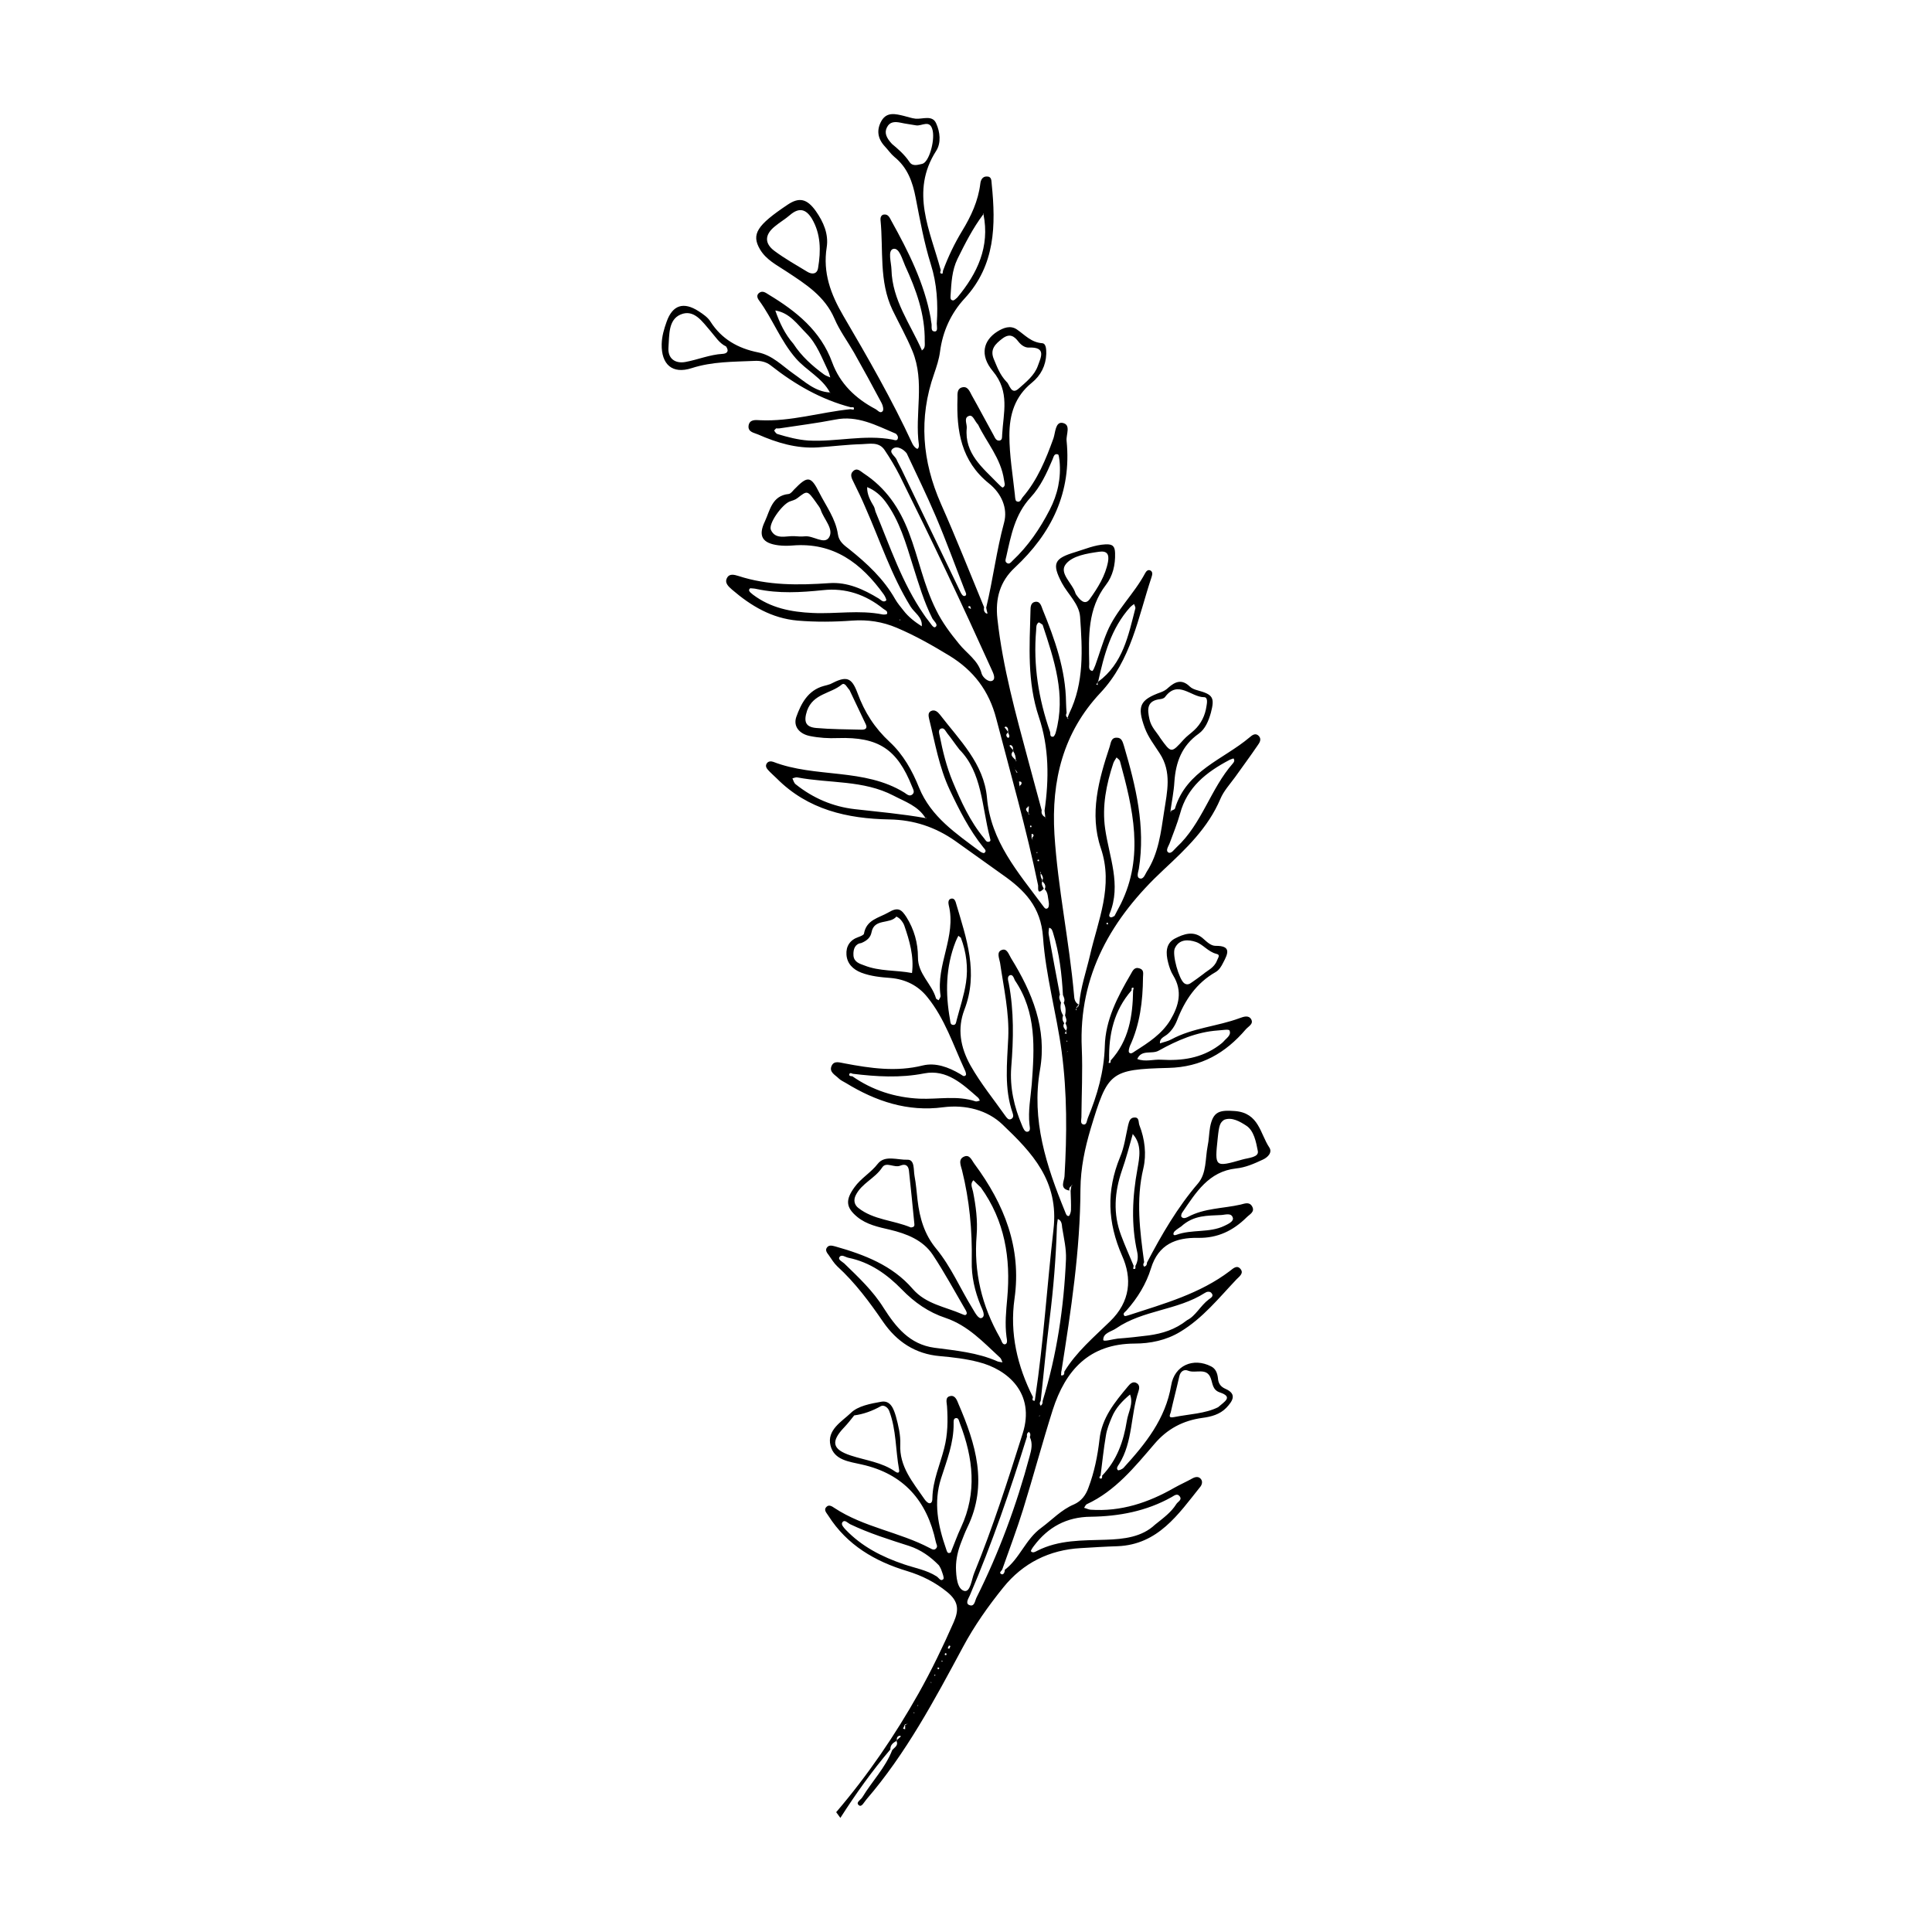
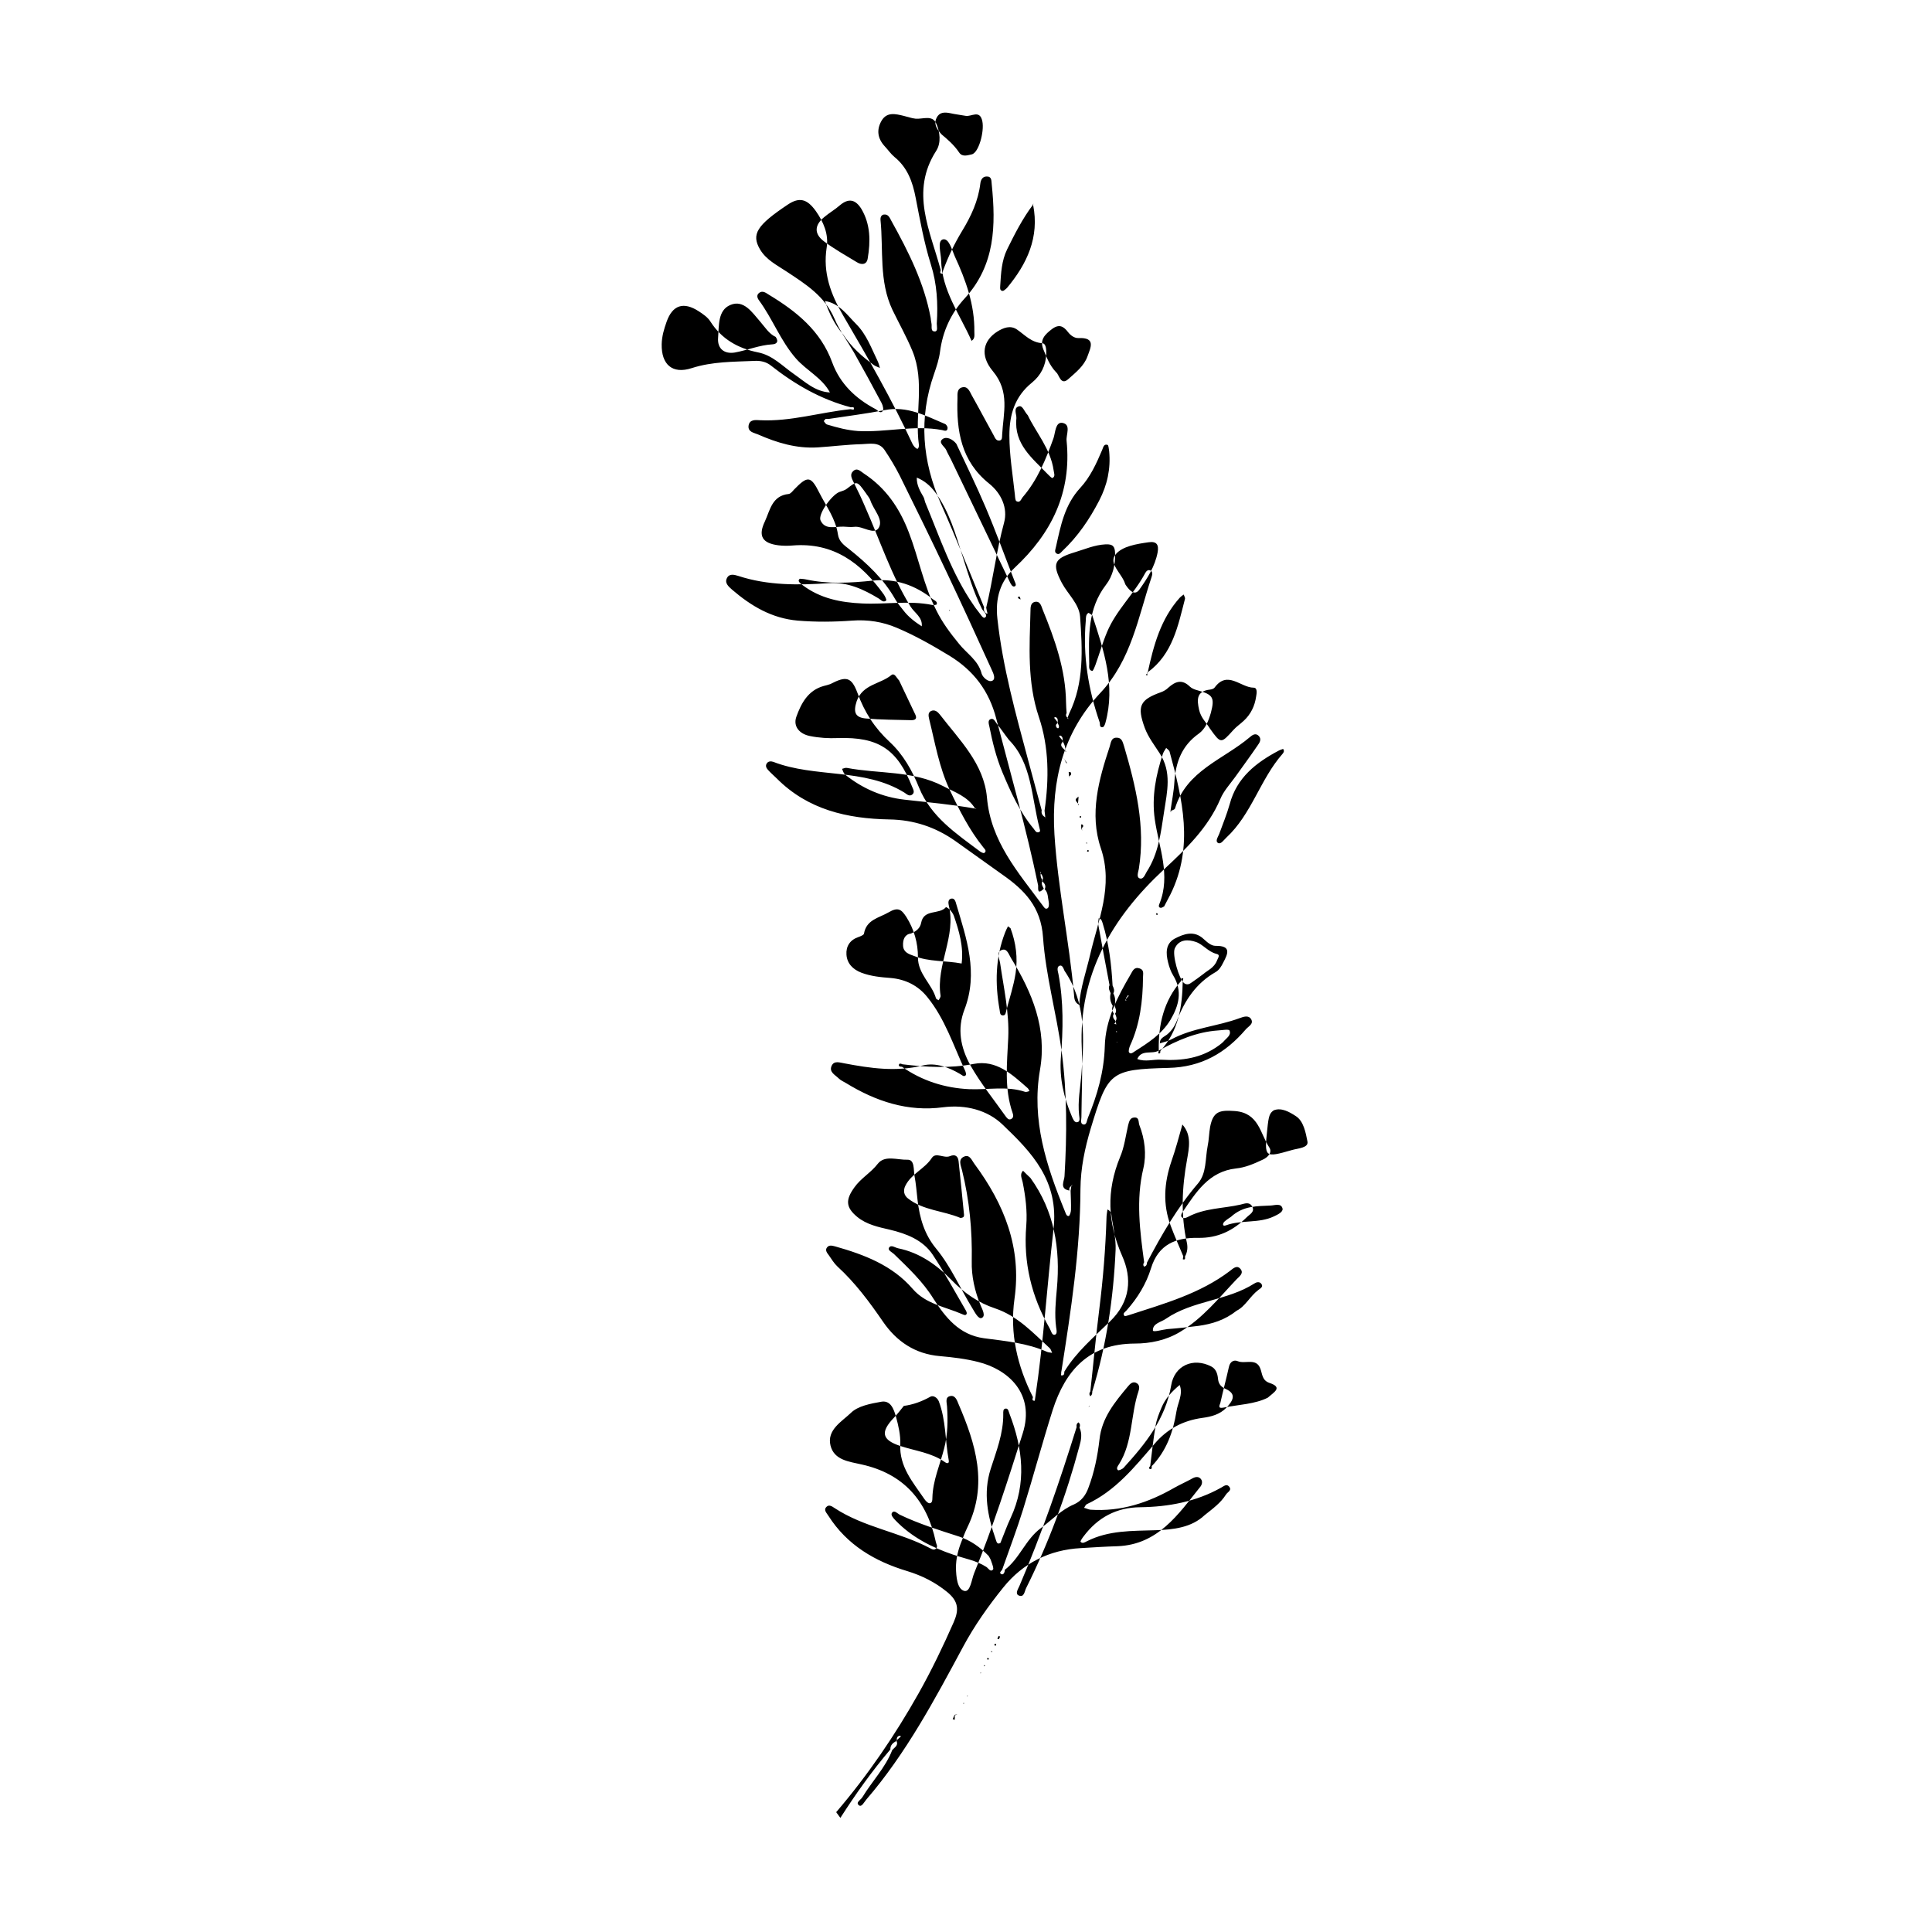
<svg xmlns="http://www.w3.org/2000/svg" fill="#000000" width="800px" height="800px" version="1.1" viewBox="144 144 512 512">
-   <path d="m471.29 438.44c-4.082-0.301-5.797 0.051-6.602 4.234-0.301 1.711-0.301 3.426-0.656 5.086-0.652 3.328-0.25 7.106-2.519 9.824-5.488 6.398-9.672 13.605-13.551 21.012 0 0.504-0.152 0.906-0.707 1.059 0 0 0 0.051 0.051 0.051h-0.102 0.051c-0.402-0.406-0.301-0.758-0.047-1.211-1.109-8.262-2.219-16.477-0.203-24.887 0.855-3.68 0.402-7.711-1.059-11.438-0.301-0.754 0.051-2.117-1.359-2.016-1.16 0.051-1.359 1.109-1.613 2.016-0.652 2.82-1.008 5.844-2.164 8.516-3.629 8.863-3.328 17.227 0.551 26.094 2.672 5.945 2.269 12.145-3.223 17.434-4.231 4.133-8.918 8.062-12.09 13.301 0.051 0.605-0.102 1.109-0.859 0.957 0 0 0-0.352 0.051-0.707-0.051-0.102 0-0.25 0.051-0.402 2.519-16.02 4.988-32.043 5.039-48.266 0.051-5.543 1.16-10.781 2.719-16.02 4.535-14.965 5.09-15.668 20.605-16.07 8.715-0.203 15.113-3.93 20.504-10.227 0.707-0.809 2.117-1.414 1.414-2.672-0.707-1.16-2.016-0.656-3.023-0.301-5.945 2.215-12.445 2.566-18.137 5.641-0.906 0.504-2.016 0.707-3.023 1.059-0.102-1.359 1.109-1.715 1.863-2.316 1.258-1.008 2.117-2.367 2.672-3.777 2.066-5.344 5.09-9.879 10.227-12.801 0.957-0.555 1.512-1.512 2.016-2.519 1.258-2.367 2.215-4.484-2.016-4.434-1.211 0-2.215-0.957-3.176-1.812-2.516-2.367-5.289-1.359-7.758-0.051-2.367 1.363-2.266 3.879-1.66 6.25 0.301 1.207 0.703 2.418 1.359 3.473 2.519 4.133 1.512 7.961-0.754 11.789-2.269 3.731-5.797 5.996-9.371 8.266-0.457 0.301-1.109 0.906-1.562 0.352-0.25-0.301 0-1.16 0.203-1.715 2.668-5.742 3.422-11.887 3.473-18.188 0-0.906 0.352-1.965-0.855-2.367-1.41-0.504-1.863 0.555-2.418 1.562-3.477 5.945-6.699 12.09-6.852 19.094-0.203 6.703-1.965 12.848-4.484 18.945-0.301 0.703-0.254 1.812-1.109 1.762-1.008-0.152-0.605-1.258-0.605-1.965 0.051-6.047 0.352-12.141 0.102-18.188-0.906-19.547 8.012-34.66 21.715-47.406 5.945-5.543 11.738-11.035 15.012-18.742 0.859-2.066 2.519-3.879 3.883-5.746 1.965-2.769 4.031-5.543 5.945-8.363 0.504-0.707 1.16-1.613 0.402-2.519-0.906-1.004-1.816-0.25-2.469 0.305-6.953 5.894-16.777 8.816-19.801 18.891-0.102 0.305-0.805 0.457-1.211 0.656l0.402 0.203-0.301-0.051 0.051 0.102-0.152-0.102c0.352-2.621 0.906-5.238 1.059-7.859 0.352-5.238 1.965-9.621 6.449-12.797 1.762-1.258 2.621-3.426 3.223-5.543 1.059-4.031 0.559-4.836-3.523-5.945-0.754-0.203-1.562-0.504-2.066-1.008-2.066-2.016-3.828-1.359-5.691 0.305-0.555 0.555-1.262 0.957-1.965 1.207-5.644 2.016-6.352 3.731-4.285 9.422 0.957 2.57 2.57 4.586 3.981 6.801 3.227 4.938 1.965 10.129 1.16 15.367-0.855 5.543-1.461 11.133-4.637 16.02-0.453 0.758-0.855 2.066-1.863 1.715-0.906-0.352-0.352-1.664-0.203-2.519 1.812-11.234-0.805-21.914-3.93-32.547-0.352-1.059-0.551-2.215-1.914-2.215-1.512-0.051-1.562 1.359-1.863 2.316-2.922 8.816-5.441 17.836-2.367 26.953 3.426 10.078-0.754 19.145-2.871 28.414-1.008 4.332-2.519 8.566-2.871 13.098-1.109-0.504-1.309-1.512-1.359-2.621-1.262-14.254-4.285-28.258-5.191-42.566-0.855-14.309 2.367-27.004 12.141-37.434 8.262-8.766 10.027-20.051 13.602-30.73 0.203-0.656 0.355-1.312-0.25-1.715-0.754-0.402-1.207 0.25-1.461 0.703-2.922 5.492-7.656 9.773-10.078 15.566-1.207 2.875-2.062 5.898-3.121 8.82-0.203 0.555-0.605 1.512-0.805 1.512-1.059-0.203-0.809-1.211-0.809-1.867-0.152-7.305-0.453-14.609 4.434-20.957 1.812-2.316 2.519-5.34 2.418-8.414-0.051-1.715-0.555-2.418-2.519-2.316-2.922 0.152-5.391 1.258-8.059 2.066-5.543 1.664-6.246 2.973-3.527 8.16 1.613 3.023 4.586 5.543 4.836 8.969 0.605 8.664 1.109 17.434-2.871 25.594-0.152 0.402-0.301 0.805-0.453 1.156 0.051 0.051 0.102 0.051 0.152 0.102l0.051 0.25-0.254-0.25c0-0.051 0-0.051 0.051-0.102-0.453-0.301-0.504-0.754-0.25-1.258-0.051-0.906-0.152-1.863-0.152-2.769-0.102-8.719-2.973-16.727-6.199-24.637-0.352-0.855-0.605-2.367-2.117-2.016-1.055 0.25-1.105 1.41-1.105 2.316-0.254 9.473-0.906 18.844 2.215 28.164 2.719 8.012 2.719 16.473 1.512 24.836 0.051 0.605 0.152 1.211 0.203 1.812 0.102 0.004 0.102 0.055 0.152 0.102l-0.203 0.152 0.102-0.102v-0.152c-0.707-0.449-1.211-0.953-1.008-1.91-1.16-4.332-2.367-8.664-3.527-13.047-3.324-12.398-6.801-24.84-8.211-37.688-0.605-5.441 0.703-9.926 4.582-13.555 9.773-9.117 15.113-19.949 13.754-33.605-0.199-1.66 1.312-4.379-1.156-4.785-1.816-0.25-1.816 2.57-2.32 4.082-2.016 5.594-4.231 11.035-8.16 15.617-0.402 0.453-0.656 1.613-1.664 1.059-0.301-0.152-0.352-1.059-0.402-1.66-0.555-5.242-1.461-10.48-1.461-15.77 0-5.543 1.461-10.328 5.945-13.957 2.367-1.914 3.727-4.535 3.828-7.656 0-1.109 0-2.719-1.059-2.82-2.922-0.203-4.582-2.168-6.699-3.629-1.762-1.211-3.625-0.453-5.238 0.555-3.629 2.316-4.738 6.195-1.16 10.477 4.586 5.492 2.773 11.086 2.469 16.828-0.051 0.555 0.102 1.41-0.656 1.562-0.957 0.152-1.258-0.758-1.609-1.41-1.965-3.527-3.828-7.106-5.793-10.582-0.555-1.008-1.059-2.57-2.672-2.066-1.258 0.406-1.109 1.715-1.109 2.824-0.301 8.664 0.957 16.676 8.363 22.621 3.223 2.57 5.039 6.5 3.981 10.379-2.016 7.406-2.922 15.012-4.734 22.52 0.102 0.504 0.199 1.059 0.352 1.562-0.152 0-0.352 0-0.453-0.102-0.504-0.402-0.605-0.957-0.453-1.562-3.777-9.117-7.406-18.34-11.438-27.406-4.988-11.336-5.945-22.723-1.812-34.461 0.656-1.914 1.309-3.879 1.562-5.844 0.707-5.441 2.922-10.227 6.551-14.156 8.113-8.816 8.262-19.348 7.152-30.277-0.102-0.855 0.051-2.066-1.359-2.016-1.109-0.004-1.562 0.953-1.664 1.91-0.555 4.586-2.469 8.668-4.836 12.547-2.016 3.324-3.68 6.801-5.039 10.48-0.051 0.25-0.102 0.805-0.152 0.805-0.805 0.051-0.602-0.453-0.453-0.906-2.769-10.43-8.211-20.758-1.207-31.641 1.359-2.117 1.008-5.039 0-7.254-1.008-2.316-3.527-1.109-5.441-1.258-1.059-0.102-2.117-0.504-3.176-0.754-2.113-0.508-4.434-1.113-5.844 1.254-1.41 2.418-1.109 4.738 0.855 6.852 0.855 0.906 1.562 1.965 2.519 2.769 3.477 2.82 4.836 6.602 5.644 10.832 1.16 5.945 2.215 11.891 4.031 17.684 1.613 5.09 1.914 10.379 1.562 15.668-0.004 0.707 0.352 2.019-0.457 2.07-1.309 0.051-0.754-1.363-0.957-2.168-0.102-0.453-0.148-0.957-0.199-1.41-1.715-9.27-5.894-17.582-10.43-25.746-0.402-0.703-0.758-1.812-1.965-1.66-0.758 0.102-0.957 0.855-0.906 1.41 0.805 8.012-0.453 16.223 3.176 23.879 1.762 3.629 3.727 7.106 5.289 10.883 3.375 8.211 0.555 16.676 1.715 24.887 0.051 0.504-0.203 1.16-0.504 1.008-0.504-0.203-0.957-0.805-1.211-1.309-5.441-11.738-11.84-22.871-18.34-33.957-3.324-5.691-5.441-11.387-4.383-18.086 0.555-3.527-0.859-6.75-2.871-9.621-2.371-3.328-4.434-3.731-7.457-1.715-8.215 5.492-9.676 7.859-7.356 11.84 1.664 2.82 4.484 4.18 7.055 5.894 5.039 3.324 10.125 6.5 12.695 12.496 1.359 3.172 3.426 5.941 5.137 8.914 2.519 4.484 4.988 8.969 7.356 13.453 0.352 0.656 0.605 1.812 0.25 2.168-0.652 0.703-1.309-0.305-1.91-0.605-5.242-2.769-9.371-6.699-11.438-12.344-3.074-8.414-9.523-13.551-16.777-17.938-0.758-0.453-1.613-1.207-2.57-0.504-0.805 0.605-0.504 1.41 0 2.066 3.578 4.887 5.644 10.629 9.723 15.316 2.82 3.223 6.953 5.141 9.02 9.02-3.93-0.203-6.648-2.871-9.621-4.938-3.023-2.117-5.594-4.938-9.473-5.691-5.238-1.059-9.574-3.477-12.543-8.113-0.707-1.16-1.969-2.016-3.125-2.769-4.031-2.621-6.953-1.664-8.516 2.769-0.707 1.965-1.258 3.879-1.309 5.945-0.102 5.391 2.82 8.012 7.957 6.348 5.492-1.766 11.035-1.664 16.578-1.914 1.664-0.102 3.176 0.25 4.383 1.211 6.398 5.039 13.301 9.02 21.211 11.082 0.453 0 1.008-0.203 0.754 0.605 0 0.051-0.555-0.051-0.855-0.102-7.961 0.805-15.82 3.324-23.98 2.922-1.109-0.051-2.769-0.301-3.023 1.461-0.203 1.715 1.512 1.863 2.519 2.316 5.039 2.215 10.227 3.777 15.82 3.426 3.879-0.25 7.758-0.754 11.637-0.855 2.066-0.051 4.535-0.707 6.047 1.512 1.461 2.164 2.82 4.434 4.027 6.801 4.234 8.566 8.465 17.18 12.547 25.844 3.981 8.414 7.859 16.828 11.688 25.293 0.453 1.008 1.359 2.672 0.352 3.223-1.008 0.555-2.57-0.855-2.871-1.863-0.906-3.574-3.981-5.34-6.043-7.961-2.269-2.769-4.387-5.59-5.996-8.867-3.328-6.598-4.637-13.801-7.258-20.605-2.469-6.449-6.094-11.789-11.938-15.617-0.906-0.605-1.766-1.613-2.824-0.605-0.957 0.859-0.352 1.965 0.152 2.973 1.109 2.219 2.168 4.434 3.125 6.703 3.879 8.766 6.852 17.938 11.941 26.199 1.059 1.715 3.223 2.82 2.973 5.238-1.812-1.16-3.527-2.469-4.836-4.18-0.754-0.957-1.613-1.965-2.215-3.023-3.027-5.344-7.41-9.422-12.195-13.254-1.312-1.008-2.723-2.016-2.973-3.93-0.605-4.129-3.125-7.453-4.938-11.031-2.266-4.535-3.125-4.484-6.699-0.805-0.406 0.453-0.91 1.105-1.414 1.156-4.434 0.453-4.938 4.332-6.297 7.254-1.863 3.879-0.707 5.797 3.578 6.348 1.211 0.152 2.519 0.152 3.727 0.051 10.883-0.906 18.238 4.684 24.184 12.949 0.352 0.504 0.805 1.461 0.656 1.613-0.754 0.707-1.461-0.203-1.965-0.504-4.082-2.469-8.312-4.434-13.152-4.082-8.16 0.555-16.223 0.656-24.082-1.914-1.008-0.301-2.316-0.707-2.973 0.504-0.754 1.359 0.406 2.316 1.312 3.125 5.039 4.332 10.531 7.609 17.383 8.211 4.836 0.402 9.672 0.352 14.461 0 4.133-0.301 8.062 0.301 11.84 1.914 4.887 2.066 9.473 4.684 13.957 7.406 6.394 3.93 10.473 9.27 12.387 16.676 3.828 14.711 8.012 29.27 11.082 44.133 0.102 0.504-0.402 2.871 1.512 0.906-0.352-0.656-0.754-1.258-0.352-2.016-0.047 0-0.098-0.047-0.148-0.098 0.051-0.051 0.051-0.102 0.102-0.152-0.305-0.555-0.555-1.109-0.406-1.762-0.051-0.102-0.098-0.152-0.148-0.203-0.051-0.102 0-0.152 0.051-0.25 0.047 0.098 0.098 0.199 0.098 0.301v0.152c0.355 0.453 0.656 0.906 0.555 1.461 0 0.051 0 0.102 0.051 0.152 0-0.102-0.051-0.102-0.051-0.152 0 0.102-0.051 0.203-0.152 0.352 0.051 0.051 0.051 0.102 0.102 0.203 0 0.051 0 0.102-0.051 0.102 0.051 0.051 0.102 0.102 0.152 0.152 0.504 0.504 0.805 1.109 0.453 1.914 0.906 0.902 0.809 2.215 1.059 3.422 0.102 0.504 0.051 1.41-0.301 1.613-0.656 0.453-1.008-0.402-1.363-0.809-6.445-8.715-13.703-16.875-14.711-28.516-0.805-9.016-7.305-15.266-12.492-22.016-0.555-0.703-1.359-1.41-2.367-0.906-0.859 0.453-0.605 1.41-0.457 2.117 1.562 6.297 2.621 12.746 5.441 18.742 2.519 5.34 5.188 10.629 8.918 15.266 0.301 0.402 1.008 0.957 0.25 1.461-0.199 0.148-0.805-0.152-1.156-0.406-6.297-4.734-12.949-9.117-16.121-16.879-1.812-4.535-4.231-8.816-7.758-12.09-4.031-3.727-6.699-7.91-8.566-13-1.613-4.332-3.023-4.535-7.203-2.367-0.555 0.203-1.16 0.355-1.766 0.508-4.18 1.156-5.992 4.684-7.254 8.211-0.855 2.519 0.855 4.484 3.578 5.039 2.469 0.504 4.938 0.652 7.457 0.551 10.781-0.352 15.719 2.973 19.648 12.848 0.301 0.754 0.805 1.512 0.051 2.117-0.754 0.605-1.461-0.102-2.066-0.504-10.68-6.602-23.578-3.828-34.762-8.16-0.605-0.203-1.312-0.203-1.715 0.402-0.453 0.656-0.102 1.258 0.301 1.711 0.707 0.805 1.562 1.512 2.316 2.266 8.262 8.312 18.691 10.68 29.875 10.883 6.449 0.102 12.191 2.016 17.434 5.691 4.184 2.977 8.316 5.949 12.496 8.922 5.844 4.082 10.227 8.516 10.781 16.625 0.707 10.176 3.578 20.152 4.938 30.277 1.461 10.984 1.41 22.016 0.754 33.051-0.047 1.211-1.457 3.328 1.312 3.781-0.152-0.555 0.051-0.957 0.504-1.211v-0.102l0.25-0.25-0.098 0.25c-0.051 0.051-0.102 0.102-0.152 0.102-0.051 0.453-0.152 0.855-0.203 1.258 0.051 1.715 0.152 3.43 0.102 5.09 0 0.555-0.352 1.613-0.605 1.613-0.602 0.051-0.754-0.656-1.008-1.262-4.887-11.988-8.918-24.129-6.598-37.48 1.914-10.883-2.066-20.508-7.66-29.574-0.605-0.957-1.059-2.769-2.519-2.168-1.41 0.555-0.602 2.219-0.402 3.375 0.957 6.602 2.469 13.199 2.168 19.902-0.305 6.699-1.109 13.402 1.16 19.898 0.203 0.605 0.301 1.258-0.402 1.613-0.707 0.352-1.109-0.301-1.465-0.754-3.125-4.434-6.551-8.613-9.27-13.402-2.769-4.938-3.527-9.824-1.664-14.762 3.828-9.875 0.555-18.941-2.168-28.164-0.148-0.605-0.398-1.359-1.105-1.359-1.059 0.051-1.008 1.109-0.855 1.762 2.066 8.262-3.426 15.82-2.168 23.98 0.051 0.406-0.301 0.809-0.504 1.211-0.25-0.152-0.656-0.301-0.707-0.504-1.105-3.879-4.832-6.449-4.781-10.934 0-3.727-1.008-7.356-3.074-10.629-1.262-1.914-2.117-2.769-4.738-1.207-2.617 1.508-5.844 1.914-6.496 5.641-0.051 0.352-0.957 0.707-1.512 0.906-2.219 0.758-3.277 2.469-3.125 4.637 0.152 2.367 1.715 3.93 3.93 4.785 2.519 0.957 5.141 1.211 7.809 1.41 3.93 0.352 7.254 2.016 9.672 5.039 4.684 5.742 6.902 12.797 9.977 19.398 0.203 0.402 0.402 1.109 0.25 1.309-0.555 0.605-1.008-0.051-1.512-0.301-3.07-1.816-6.496-3.074-9.871-2.269-7.055 1.762-13.906 0.754-20.809-0.555-1.207-0.199-2.719-0.805-3.375 0.656-0.754 1.66 0.957 2.418 1.863 3.324 0.555 0.555 1.309 0.855 1.965 1.258 7.91 4.84 16.375 7.66 25.746 6.398 5.945-0.754 11.738 0.754 15.719 4.586 7.758 7.406 15.012 14.914 13.5 27.812-1.711 14.809-2.617 29.773-4.836 44.535-0.051 0.301-0.098 0.855-0.148 0.855-0.809 0-0.555-0.504-0.453-0.957-4.133-8.211-6.199-16.875-4.891-26.098 1.914-13.504-2.719-25.039-10.578-35.668-0.707-0.906-1.258-2.621-2.719-2.016-1.766 0.707-0.91 2.418-0.605 3.676 1.965 7.91 2.719 15.871 2.57 24.035-0.102 4.031 0.805 8.012 2.367 11.789 0.504 1.16 1.359 2.769 0.301 3.273-0.855 0.453-1.812-1.41-2.418-2.418-3.273-5.289-5.691-11.086-9.672-15.922-3.125-3.777-4.383-8.109-4.938-12.848-0.254-2.164-0.402-4.332-0.809-6.449-0.301-1.609 0.102-4.332-1.863-4.281-2.617 0.102-5.996-1.309-7.859 1.059-1.812 2.367-4.484 3.828-6.195 6.246-2.367 3.277-2.367 5.293 0.754 7.859 2.469 2.016 5.543 2.672 8.613 3.375 4.434 1.059 8.766 2.719 11.387 6.648 3.074 4.637 5.742 9.574 8.566 14.41 0.254 0.406 0.555 0.961 0.402 1.262-0.25 0.555-0.805 0.203-1.207 0.051-4.484-1.965-9.574-2.621-13.098-6.699-5.394-6.25-12.848-9.07-20.508-11.238-0.805-0.199-1.613-0.453-2.164 0.254-0.605 0.754 0 1.461 0.453 2.066 0.707 1.008 1.359 2.117 2.266 2.973 4.734 4.332 8.516 9.422 12.141 14.711 3.578 5.188 8.465 8.516 15.062 9.07 3.426 0.301 6.852 0.707 10.176 1.562 7.812 1.961 15.117 8.309 11.742 18.941-3.93 12.441-7.91 24.887-12.848 36.977-0.707 1.715-1.008 5.188-2.672 4.734-1.863-0.551-2.113-3.777-2.164-6.144 0-2.367 0.555-4.633 1.41-6.801 0.504-1.309 1.008-2.621 1.613-3.879 5.543-11.387 2.215-22.117-2.367-32.746-0.355-0.91-0.859-2.32-2.117-2.066-1.512 0.25-0.957 1.762-0.906 2.719 0.25 3.727 0.203 7.457-0.754 11.133-1.109 4.383-3.023 8.516-3.125 13.148 0 0.555-0.051 1.461-0.805 1.41-0.453-0.051-1.008-0.656-1.309-1.109-3.023-4.434-6.699-8.566-6.398-14.559 0.102-2.418-0.504-4.938-1.16-7.356-0.555-1.859-1.363-4.328-3.883-3.875-2.82 0.504-6.195 1.109-8.062 2.973-2.363 2.266-6.394 4.484-5.387 8.613 0.957 3.93 4.988 4.281 8.262 5.039 11.133 2.469 17.332 9.621 19.648 20.504 0.102 0.605 0.605 1.16 0.102 1.715-0.504 0.605-1.109 0.25-1.664-0.051-8.109-4.281-17.48-5.492-25.289-10.633-0.656-0.453-1.461-0.957-2.066-0.352-0.957 0.855 0 1.664 0.453 2.418 4.938 7.758 12.344 12.09 20.906 14.66 3.93 1.211 7.356 2.922 10.578 5.543 3.074 2.519 3.125 4.785 1.715 8.012-2.82 6.398-5.844 12.695-9.27 18.793-6.297 11.184-13.5 21.762-21.863 31.535 0.352 0.504 0.754 1.008 1.109 1.512 4.031-6.297 8.363-12.395 13.25-18.137-0.051-1.207 0.754-1.762 1.609-2.266 0-0.051 0-0.051-0.051-0.102 0.051-0.051 0.102-0.102 0.152-0.102-0.051-0.555 0.102-1.008 0.703-1.156 0.102-0.051 0.25 0.102 0.402 0.152-0.352 0.352-0.754 0.656-1.109 1.008v0.152c-0.051 0-0.051 0.051-0.102 0.051 0.609 1.203-0.5 1.707-1.105 2.414-1.812 4.684-5.34 8.262-7.91 12.496-0.402 0.703-1.914 1.41-0.906 2.164 0.707 0.555 1.359-0.855 1.965-1.562 10.531-12.242 18.035-26.348 25.594-40.406 3.023-5.644 6.699-10.832 10.68-15.77 5.188-6.449 12.191-9.977 20.555-10.43 3.273-0.203 6.5-0.402 9.773-0.504 10.684-0.449 16.023-8.41 21.816-15.664 0.457-0.504 0.809-1.461 0.203-2.168-0.555-0.656-1.309-0.605-2.117-0.199-1.609 0.906-3.324 1.66-4.938 2.566-6.852 3.93-14.105 6.348-22.168 5.793-0.551-0.047-1.105-0.352-1.711-0.5 0.25-0.352 0.402-0.805 0.707-0.957 7.609-3.527 12.695-9.875 17.938-15.973 3.375-3.981 7.559-6.195 12.695-6.902 2.316-0.301 4.637-0.906 6.348-2.672 1.562-1.664 3.023-3.629-0.25-5.039-1.359-0.605-1.863-1.512-1.965-2.82-0.156-1.359-0.609-2.516-1.816-3.121-4.734-2.418-9.723-0.25-10.578 5.039-1.512 8.918-6.801 15.469-12.594 21.816-0.352 0.402-1.359 0.805-1.512 0.656-0.555-0.504 0-1.16 0.301-1.613 3.68-5.894 3.023-13 5.141-19.297 0.25-0.754 0.352-1.613-0.402-2.117-1.062-0.707-1.871 0.199-2.375 0.805-3.477 4.18-6.953 8.312-7.559 14.105-0.5 4.336-1.359 8.617-2.918 12.746-0.707 2.016-1.914 3.578-3.832 4.434-3.375 1.414-5.793 4.082-8.664 6.199-4.18 3.023-5.691 8.113-9.672 11.133 0 0.656-0.352 1.41-0.906 1.16-0.809-0.402 0.098-0.855 0.25-1.312 1.863-5.289 3.828-10.48 5.492-15.82 2.719-8.766 5.09-17.633 7.859-26.398 3.375-10.48 9.621-17.531 21.715-17.582 4.133 0 8.363-0.855 12.09-3.125 5.945-3.574 10.227-8.965 14.914-13.902 0.605-0.656 2.016-1.562 1.059-2.719-0.957-1.211-2.016-0.102-2.82 0.504-7.961 6.047-17.434 8.664-26.703 11.688-0.402 0.098-1.109 0.402-1.262 0.199-0.555-0.656 0.203-1.008 0.555-1.41 2.922-3.273 5.238-7.055 6.5-11.184 1.965-6.398 6.648-8.16 12.445-8.062 5.238 0.102 9.32-1.914 12.898-5.441 0.855-0.855 2.316-1.461 1.41-2.973-0.758-1.207-1.969-0.652-3.023-0.402-4.637 1.059-9.574 0.906-13.957 3.273-0.504 0.25-1.258 0.555-1.715-0.051-0.152-0.203 0-0.855 0.25-1.16 3.582-5.238 6.957-10.828 14.211-11.637 2.519-0.25 4.785-1.258 7.055-2.316 1.359-0.605 2.672-1.914 1.762-3.273-2.418-3.629-2.719-9.121-9.066-9.625zm-15.973-43.074c1.16-2.621 3.727-2.367 5.543-1.762 1.914 0.605 3.273 2.621 5.492 3.176 1.207 0.25 0.352 1.156 0.148 1.809-0.754 1.918-2.566 2.621-3.523 3.477-1.359 1.008-2.215 1.664-3.125 2.266-0.605 0.457-1.262 0.809-2.066 0.203-1.359-1.105-3.172-7.453-2.469-9.168zm-4.231 27.055c4.887-2.719 9.977-4.938 15.668-5.34 1.059-0.051 2.871-0.402 3.074 0 0.555 1.258-0.805 2.016-1.562 2.922-0.402 0.453-0.957 0.805-1.262 1.059-4.684 3.426-9.824 4.078-15.215 3.777-2.113-0.152-4.281 0.656-6.398-0.199 1.16-2.621 3.879-1.16 5.695-2.219zm-13.152 2.519c-0.148-6.852 1.312-13.199 5.945-18.488 0-0.406-0.098-0.859 0.555-0.656 0 0-0.102 0.453-0.152 0.707-0.098 6.75-1.105 13.246-5.941 18.539 0 0.402 0.051 0.805-0.555 0.605 0-0.004 0.102-0.457 0.148-0.707zm18.793-65.293c1.863-7.055 7.004-11.035 13-14.207 0.352-0.203 0.805-0.305 1.156-0.453 0.406 0.551 0.152 0.957-0.148 1.309-5.945 6.75-8.164 15.969-14.914 22.219-0.656 0.602-1.41 1.812-2.168 1.41-0.855-0.504 0-1.613 0.301-2.418 0.961-2.621 2.019-5.191 2.773-7.859zm-5.238-20.055c-0.906-1.512-2.418-2.871-2.871-4.988-0.605-2.719-0.707-4.934 2.922-5.34 0.453-0.051 1.008-0.25 1.211-0.555 3.426-4.637 6.902 0.051 10.328 0.051 1.059 0 0.805 1.512 0.656 2.367-0.355 2.473-1.414 4.688-3.277 6.402-0.91 0.855-1.965 1.562-2.773 2.469-3.273 3.625-3.273 3.676-6.195-0.406zm-13.906 49.375c-0.102 0.051-0.25-0.051-0.352-0.102 0-0.102 0.051-0.25 0.051-0.352 0.102 0.051 0.25 0.051 0.352 0.102 0 0.102 0 0.301-0.051 0.352zm1.461-42.723c0.203-0.555 0.555-1.008 0.855-1.512 0.355 0.352 0.809 0.605 0.91 1.008 3.426 12.543 6.449 25.141 0.25 37.734-0.555 1.109-1.16 2.168-1.711 3.277-0.305 0.098-0.555 0.352-0.859 0.352-0.703-0.051-0.555-0.656-0.402-1.008 3.125-7.656-0.152-15.012-1.211-22.469-0.855-5.996 0.305-11.742 2.168-17.383zm-9.875 65.094s0.051-0.051 0.051-0.051c0-0.352 0.203-0.605 0.453-0.754 0-0.105-0.051-0.152-0.102-0.203h0.402 0.102c-0.051 0-0.102 0.051-0.152 0.051-0.047 0.148-0.098 0.25-0.148 0.402 0-0.051-0.051-0.102-0.051-0.152-0.152 0.203-0.352 0.453-0.504 0.656v0.152c0.152 0.301 0.152 0.352-0.102 0.203-0.051-0.055 0-0.207 0.051-0.305zm5.695-86.555c0.051-0.051 0.102-0.102 0.152-0.102 1.562-7.152 3.426-14.156 8.516-19.801 0.301-0.301 0.656-0.555 1.008-0.805 0.102 0.352 0.402 0.805 0.352 1.109-1.867 7.203-3.277 14.66-9.879 19.496 0 0.051 0 0.102-0.051 0.152 0.004 0-0.047 0.047-0.098 0.098 0 0.203 0.051 0.402 0.051 0.605-0.102-0.051-0.254-0.102-0.406-0.152 0.102-0.148 0.254-0.301 0.355-0.453v-0.148zm-5.543-23.027c-0.152-0.199-0.254-0.352-0.301-0.504-0.805-2.719-4.535-5.391-2.519-7.809 1.762-2.164 5.539-2.769 8.766-3.223 2.117-0.301 2.719 0.656 2.367 2.672-0.703 3.727-2.719 6.898-4.836 9.871-1.262 1.766-2.621 0.203-3.477-1.008zm-12.191-25.945c2.621-2.82 4.281-6.449 5.793-10.027 0.301-0.656 0.402-1.715 1.461-1.359 0.254 0.102 0.301 1.109 0.402 1.664 0.453 4.637-0.504 8.969-2.621 13.047-2.57 4.988-5.691 9.574-9.824 13.453-0.402 0.402-0.855 1.059-1.508 0.605-0.656-0.402-0.254-1.16-0.152-1.715 1.258-5.59 2.266-11.133 6.449-15.668zm-9.773-36.676c-1.059-2.57 0.402-3.981 2.316-5.441 1.914-1.41 3.074-0.656 4.231 0.855 0.707 0.906 1.715 1.613 2.773 1.562 4.684-0.203 3.176 2.57 2.367 4.836-0.906 2.57-3.125 4.281-5.039 5.996-2.066 1.914-2.469-1.16-3.223-1.715-1.914-2.012-2.57-4.129-3.426-6.094zm2.418 34.059c-0.203 0.098-0.906-0.656-1.312-1.059-4.031-4.18-8.918-7.91-8.262-14.711 0.102-1.109-0.906-2.769 0.656-3.223 1.008-0.301 1.41 1.359 2.367 2.367 2.215 4.637 6.047 8.918 6.852 14.609 0.051 0.652 0.555 1.559-0.301 2.016zm-12.043-60.559c2.016-4.082 4.082-8.164 6.852-11.84v-0.102l0.102-0.25v0.25s-0.051 0.051-0.051 0.102c1.715 8.613-1.613 15.668-6.953 22.066-0.352 0.301-0.805 0.754-1.105 0.754-0.859-0.051-0.656-0.855-0.656-1.41 0.203-3.273 0.352-6.547 1.812-9.57zm-12.695-25.695c-1.41-2.117-3.324-3.68-4.637-4.785-1.559-1.664-2.062-2.973-1.359-4.383 0.754-1.562 2.117-1.562 3.629-1.258 1.309 0.301 2.719 0.449 4.082 0.703 1.512 0.301 3.777-1.762 4.434 1.461 0.555 2.769-1.008 8.465-2.871 8.766-0.859 0.152-2.422 0.805-3.277-0.504zm-24.234 28.062c-0.25 1.715-1.664 1.762-2.871 1.008-2.922-1.766-5.945-3.477-8.664-5.492-2.723-2.016-2.621-4.332 0.051-6.5 1.309-1.105 2.82-1.965 4.078-3.07 2.367-2.016 4.18-1.562 5.742 0.957 2.422 4.129 2.422 8.562 1.664 13.098zm-25.289 22.773c-3.426 0.199-6.602 1.559-9.926 2.164-2.672 0.453-4.684-0.906-4.434-3.93 0.25-3.172-0.102-7.254 3.223-8.664 3.578-1.512 5.797 1.965 7.91 4.383 1.309 1.512 2.367 3.273 4.133 4.082 0.957 1.41 0.051 1.914-0.906 1.965zm26.902 5.488c-3.125-2.266-5.996-4.836-8.16-8.16-2.219-2.519-3.68-5.594-4.789-8.816 3.828 0.605 5.844 3.68 8.262 6.098 2.773 2.769 4.082 6.496 5.746 9.922 0.25 0.555 0.402 1.16 0.555 1.715-0.504-0.254-1.109-0.402-1.613-0.758zm1.613 4.84v-0.102c0.051 0 0.051 0.051 0.102 0.102h-0.102zm16.223-32.648c-0.051-1.914-1.059-5.039 0.453-5.492 1.613-0.402 2.367 2.672 3.172 4.484 2.922 6.348 5.289 12.848 5.188 20 0 0.855 0.203 1.812-0.707 2.367v0.051h-0.152c0.051 0 0.051-0.051 0.102-0.051-3.066-6.949-7.856-13.297-8.055-21.359zm-22.016 45.293c-2.824-0.203-5.492-0.906-8.164-1.715-0.402-0.098-0.652-0.555-0.906-0.906-0.051-0.051 0.352-0.402 0.504-0.605 0.301 0 0.605 0.051 0.906 0 4.887-0.754 9.824-1.359 14.711-2.316 5.945-1.211 10.883 1.512 16.02 3.68 0.352 0.152 0.707 0.754 0.656 1.109-0.051 1.008-0.957 0.605-1.41 0.504-7.457-1.414-14.863 0.652-22.316 0.25zm40.254 40.051c-5.188-10.832-10.43-21.664-15.617-32.496-0.406-0.855-0.91-1.66-1.262-2.516-0.402-0.957-2.266-1.965-0.957-2.922 1.059-0.754 2.672 0.051 3.629 1.258 2.617 5.594 5.34 11.133 7.758 16.828 2.719 6.398 5.09 12.949 7.609 19.398 0.203 0.555 0.707 1.309 0.102 1.562-0.559 0.25-1.012-0.559-1.262-1.113zm2.164 4.234c-0.051-0.051 0-0.25 0.051-0.402 0.152 0 0.352 0 0.402 0.051 0.102 0.203 0.152 0.453 0.203 0.707-0.254-0.156-0.453-0.207-0.656-0.355zm-43.426-18.895c-0.906 0.102-1.863 0-2.769-0.051-2.168-0.102-4.887 1.008-6.144-1.613-0.805-1.613 2.922-6.75 4.938-7.559 0.707-0.25 1.512-0.453 2.066-0.906 2.672-2.066 2.621-2.117 5.039 1.258 0.145 0.309 0.852 1.012 1.152 1.867 0.805 2.469 3.527 5.039 2.215 7.254-1.258 2.07-4.231-0.551-6.496-0.25zm20.707 20.707c-6.199-1.258-12.395-0.102-18.594-0.402-5.691-0.254-11.082-1.309-15.77-4.836-1.156-0.859-1.309-1.262-0.754-1.715 0.504 0.051 1.109 0.051 1.715 0.203 5.844 1.258 11.688 0.906 17.582 0.301 5.945-0.652 11.285 1.16 15.969 4.938 0.453 0.352 1.211 0.555 1.008 1.309 0 0.203-0.805 0.254-1.156 0.203zm4.481 1.562v-0.301l0.203 0.199zm9.473 1.762c-0.555 0.406-1.309-1.059-1.914-1.762-0.402-0.453-0.754-1.008-1.109-1.512-5.793-8.363-8.965-17.984-12.848-27.305-0.148-0.406-0.199-0.91-0.402-1.312-0.957-1.613-1.863-3.223-1.812-5.188 2.016 0.805 3.578 2.168 4.836 3.828 3.777 5.09 5.441 11.082 7.305 17.027 1.512 4.734 2.871 9.473 5.141 13.957 0.453 0.754 1.66 1.664 0.805 2.266zm19.043 29.223c-0.402-0.504-0.301-0.906 0.203-1.258 0-0.051-0.051-0.051-0.051-0.102v-0.152c-0.25-0.402-0.605-0.805-0.906-1.16 0.152-0.051 0.352-0.199 0.453-0.148 0.605 0.301 0.555 0.805 0.504 1.309 0.051 0.051 0.051 0.152 0.102 0.203-0.051 0-0.051 0.051-0.102 0.051 0.203 0.453 0.555 0.855 0.203 1.359-0.051 0.051-0.305 0-0.406-0.102zm1.512 3.527v-0.152c-0.352-0.402-0.652-0.805-0.957-1.16 0.152-0.051 0.305-0.199 0.402-0.148 0.605 0.301 0.605 0.805 0.555 1.359 0.051 0 0.102 0.102 0.152 0.152-0.051 0-0.051 0.051-0.102 0.098 0.504 0.707 0.707 1.512 0.707 2.418 0.051 0.051 0.148 0.102 0.199 0.203-0.051 0-0.102 0.051-0.152 0.051 0 0 0-0.051-0.051-0.051v-0.203c-0.551-0.703-1.762-1.258-0.703-2.418 0-0.047-0.051-0.098-0.051-0.148zm0.957 5.793c-0.203-0.352-0.352-0.707-0.504-1.059-0.051-0.051-0.098-0.152-0.148-0.199 0 0 0.051 0 0.051-0.051v0.102c0 0.051 0.051 0.102 0.051 0.152 0.25 0.352 0.555 0.754 0.805 1.109-0.051-0.004-0.254-0.004-0.254-0.055zm0.707 3.629s0.051-0.051 0.051-0.051c-0.051-0.406-0.051-0.809-0.102-1.211 0.203 0.051 0.555 0.051 0.605 0.203 0.203 0.504-0.152 0.754-0.504 1.008v0.102c0.102 0.051 0.152 0.152 0.152 0.25-0.051-0.102-0.152-0.203-0.203-0.301zm2.418 7.305v-0.203c-0.453-0.555-1.16-1.109 0.152-1.711-0.254 0.047-0.254 0.047-0.203 0.047h-0.203c-0.152 0 0 0 0.352-0.102-0.25-0.352-0.5-0.754-0.754-1.156 0.254 0.402 0.504 0.805 0.809 1.211v0.051c-0.051 0.551-0.102 1.105-0.152 1.66 0.051 0.102 0.152 0.152 0.152 0.254 0.051 0.102 0 0.152-0.051 0.25-0.051-0.102-0.051-0.203-0.102-0.301zm0.453 3.477c-0.051-0.051 0.051-0.203 0.051-0.355 0.102 0.051 0.25 0.051 0.352 0.102 0 0.102-0.051 0.25-0.102 0.352-0.098 0-0.25 0-0.301-0.098zm0.402 3.07v-1.211c0.152 0.051 0.352 0.051 0.402 0.102 0.355 0.508-0.148 0.707-0.352 1.012 0.25 0.051 0.402 0.051 0.402 0.051 0.102 0 0 0.051-0.352 0 0.102 0.25 0.203 0.402 0.352 0.602-0.148-0.199-0.301-0.352-0.453-0.555zm1.262 3.731 0.25-0.152v0.352zm0.652 2.316c-0.102-0.051-0.301 0-0.352-0.102-0.051-0.102 0.102-0.25 0.102-0.352 0.102 0.051 0.25 0.051 0.352 0.102 0 0.102-0.051 0.199-0.102 0.352zm-46.902-34.863c-4.031-0.102-8.113-0.102-12.09-0.453-2.824-0.254-3.379-1.664-2.422-4.586 1.613-4.535 6.25-4.484 9.172-6.902 0.855-0.707 1.41 0.754 2.066 1.41 1.41 2.973 2.871 6.047 4.332 9.117 0.504 1.113-0.203 1.414-1.059 1.414zm16.977 23.527c-0.051-0.051-0.102-0.051-0.102-0.102-6.195-1.105-12.492-1.66-18.738-2.367-5.797-0.656-11.086-2.922-15.672-6.598-0.453-0.352-0.605-1.008-0.855-1.562 0.453-0.102 0.906-0.352 1.309-0.25 8.465 1.609 17.484 0.652 25.496 4.832 3.07 1.613 6.496 2.723 8.461 5.945h0.102l0.25 0.051zm16.777 6.148c-0.707 0.25-1.008-0.453-1.359-0.906-3.731-4.484-6.098-9.727-8.312-15.016-1.613-3.879-2.621-7.961-3.426-12.039-0.152-0.707-0.504-1.715 0.352-2.016 0.855-0.301 1.211 0.754 1.664 1.309 0.957 1.16 1.812 2.469 3.172 4.231 6.047 6.098 5.945 15.062 8.062 23.227 0.051 0.453 0.453 1.008-0.152 1.211zm12.445-56.023c0.051-0.758-0.051-1.562 0.652-2.066 0.152-0.102 0.707 0.402 1.059 0.605 3.074 9.32 6.246 18.59 3.477 28.566-0.102 0.402-0.402 1.055-0.703 1.105-0.957 0.102-0.656-0.855-0.809-1.309-3.023-8.715-4.484-17.633-3.676-26.902zm7.859 106.2c0-0.051 0-0.051 0.051-0.102-0.453-0.555-1.008-1.16-0.453-1.965-0.504-0.656-0.605-1.312-0.305-2.066-0.652-1.059-0.855-2.168-0.555-3.375-0.301-0.656-0.703-1.309-0.301-2.117-1.008-5.34-2.016-10.629-2.973-15.973-0.102-0.551 0.051-1.156 0.102-1.762 0.754 0.152 0.855 0.754 1.059 1.359 1.66 5.344 2.316 10.883 2.617 16.477 0.301 0.656 0.605 1.309 0.203 2.066 0.555 1.059 0.605 2.164 0.352 3.324 0.203 0.656 0.656 1.359 0.102 2.066 0.301 0.652 0.605 1.258 0.152 1.965 0 0.051 0.051 0.051 0.102 0.102 0 0.051-0.051 0.102-0.102 0.102 0.051 0.199 0.102 0.449 0.199 0.652-0.199-0.051-0.352-0.102-0.555-0.102 0.102-0.203 0.25-0.352 0.352-0.555-0.047-0.051-0.047-0.098-0.047-0.098zm0.301 2.516 0.152 0.25h-0.352zm0 3.074c0-0.051 0-0.102 0.051-0.102 0 0.051 0 0.102-0.051 0.102zm0.051-0.102 0.051-0.102h0.203zm-53.758-22.871c-1.258-0.453-2.769-0.906-2.871-2.672-0.102-1.762 0.504-3.07 2.117-3.273 1.562-0.656 2.418-1.512 2.672-2.82 0.707-3.777 4.836-2.066 6.602-4.18 0.047-0.004 0.754 0.398 1.055 0.754 0.402 0.453 0.805 1.008 1.008 1.562 1.41 4.082 2.621 8.211 2.066 12.645-4.234-0.809-8.617-0.402-12.648-2.016zm23.531 15.77c-0.758-0.051-0.707-0.809-0.809-1.41-1.258-7.004-1.156-13.906 1.461-20.605 0.203-0.555 0.504-1.109 0.754-1.613 0.203 0.203 0.453 0.352 0.656 0.504 1.461 3.879 1.965 7.91 1.363 11.891-0.504 3.375-1.613 6.648-2.469 9.926-0.152 0.551-0.152 1.359-0.957 1.309zm5.941 20.254c-4.836-1.613-9.871-0.504-14.809-0.707-6.5-0.301-12.496-2.215-17.836-5.945-0.402 0-0.906-0.051-0.805-0.504 0.102-0.504 0.605-0.301 0.906-0.152 6.297 0.758 12.543 1.16 18.941-0.098 5.996-1.16 10.176 2.82 14.309 6.449 0.203 0.203 0.301 0.504 0.453 0.754-0.402 0.102-0.805 0.301-1.16 0.203zm14.914-4.586c-0.301 3.578-1.008 7.106-0.605 10.73 0.051 0.656 0.406 1.812-0.551 1.914-0.707 0.102-1.109-0.906-1.414-1.66-2.117-4.938-3.273-10.078-2.871-15.418 0.605-7.457 0.754-14.863-0.656-22.27-0.148-0.652-0.5-1.762 0.254-2.113 0.805-0.352 1.109 0.754 1.359 1.309 5.793 8.516 5.191 18.035 4.484 27.508zm-31.637 37.938c-0.152 0-0.301 0.102-0.453 0.051-4.535-1.914-9.824-1.965-13.855-5.141-1.059-0.805-1.363-2.066-0.707-3.375 1.562-3.176 5.09-4.434 7.004-7.356 1.059-1.664 3.223 0.203 4.836-0.504 1.359-0.555 2.117 0 2.266 1.359 0.504 4.637 0.957 9.219 1.41 13.855 0.051 0.453 0.152 0.957-0.5 1.109zm22.57 35.566c-5.344-2.367-11.086-2.871-16.777-3.625-6.551-0.906-10.18-5.492-13.402-10.531-2.82-4.535-6.648-8.113-10.43-11.789-0.555-0.504-1.715-1.008-1.309-1.664 0.555-0.906 1.613 0 2.418 0.152 5.691 1.16 10.227 4.383 14.156 8.414 3.324 3.426 7.106 6.047 11.539 7.508 5.996 2.016 10.078 6.5 14.508 10.578 0.301 0.301 0.402 0.805 0.605 1.211-0.453-0.102-0.906-0.102-1.309-0.254zm2.367-6.547c0.102 0.703 0.402 1.863-0.402 2.016-0.758 0.098-0.91-1.059-1.312-1.715-4.836-8.465-7-17.48-6.195-27.203 0.301-3.879-0.203-7.758-0.957-11.539-0.203-1.008-0.855-2.066 0.102-3.023 0.652 0.656 1.309 1.309 1.965 1.914 6.348 8.816 7.961 18.742 7.004 29.32-0.305 3.43-0.656 6.805-0.203 10.23zm-29.523 35.719c-3.527-2.469-7.758-2.922-11.738-4.231-4.938-1.613-5.391-3.68-1.664-7.559 0.855-0.906 1.613-1.863 2.57-3.074 2.367-0.301 4.785-1.16 7.106-2.469 0.703-0.352 1.762 0.254 2.164 1.262 1.914 5.039 1.664 10.379 2.621 15.566 0.199 1.008-0.453 0.957-1.059 0.504zm11.031 27.812c-2.668-1.715-5.793-2.219-8.715-3.227-5.793-1.965-11.133-4.684-15.418-9.168-0.5-0.555-1.309-1.359-0.855-1.965 0.605-0.809 1.41 0.199 2.016 0.504 5.039 2.418 10.379 4.078 15.719 5.793 3.023 1.008 5.543 2.769 7.859 5.141 0.203 0.352 0.555 0.906 0.707 1.461 0.25 0.707 0.707 1.863 0.453 2.168-0.707 0.754-1.211-0.355-1.766-0.707zm2.469-7.356c-2.117-6.098-3.375-12.191-1.309-18.641 1.512-4.734 3.375-9.371 3.324-14.508 0-0.555-0.102-1.41 0.656-1.461 0.707-0.051 0.754 0.805 1.008 1.41 3.527 9.164 4.586 18.336 0.301 27.555-1.008 2.117-1.762 4.332-2.719 6.648-0.906 0.504-1.008-0.301-1.262-1.004zm-10.832 47.859c-0.199-0.051-0.352-0.102-0.551-0.152 0.152-0.402 0.352-0.754 0.504-1.16h0.051c0.25-0.051 0.504-0.102 0.707-0.152-0.207 0.105-0.457 0.207-0.711 0.309v1.156zm2.219-4.281 0.152-0.25 0.102 0.25zm1.109-1.863-0.102-0.203h0.25zm3.477-6.148v-0.25l0.203 0.152zm0.957-1.863v-0.352l0.301 0.203zm1.156-1.812c-0.051 0.051-0.199 0-0.352-0.051 0.051-0.102 0-0.301 0.102-0.352 0.102-0.004 0.25 0.047 0.352 0.098 0 0.102 0 0.305-0.102 0.305zm0.758-1.914v-0.352l0.301 0.203zm1.207-1.766c-0.102 0.051-0.301-0.051-0.402-0.102 0.051-0.152 0.051-0.25 0.102-0.402 0.152 0 0.301 0.051 0.402 0.102-0.051 0.102-0.051 0.301-0.102 0.402zm0.809-1.711c0 0.051-0.25-0.051-0.402-0.102 0.102-0.25 0.203-0.504 0.301-0.707 0.051-0.051 0.25 0.051 0.402 0.102-0.051 0.203-0.152 0.453-0.301 0.707zm58.691-62.625c0.707-3.176 1.562-6.348 2.266-9.523 0.301-1.41 1.309-1.965 2.367-1.512 1.969 0.809 4.941-1.008 6 2.066 0.504 1.41 0.453 3.023 2.367 3.68 3.625 1.207 1.258 2.418-0.453 3.93-3.426 1.711-7.66 1.812-11.688 2.617-1.715 0.355-1.008-0.703-0.859-1.258zm-18.59 16.727c0.453-3.527 0.805-7.055 1.41-10.578 0.25-1.664 0.906-3.273 1.562-4.836 1.008-2.469 2.82-4.383 4.836-6.047 0.957 2.469-0.504 4.684-0.855 7.004-0.855 5.387-2.621 10.426-6.551 14.508 0.051 0.402 0 0.906-0.453 0.754-0.504-0.148-0.152-0.555 0.051-0.805zm-17.684 18.691c3.777-5.039 8.715-7.707 15.062-7.758 7.508-0.102 14.762-1.461 21.41-5.188 0.656-0.352 1.41-1.059 2.066-0.352 0.957 1.059-0.402 1.512-0.805 2.215-1.359 2.164-3.375 3.625-5.641 5.438-3.477 3.277-8.215 3.832-13.051 3.981-6.195 0.203-12.395 0-18.137 2.922-0.504 0.25-1.16 0.707-1.664 0.152-0.148-0.102 0.406-0.957 0.758-1.41zm-1.109-23.832c-3.477 13-8.113 25.543-14.105 37.535-0.402 0.805-0.504 2.57-1.965 1.914-1.008-0.453-0.152-1.715 0.203-2.519 5.894-13.754 10.73-27.859 15.164-42.117-0.102-0.504 0-0.957 0.504-1.211l-0.051-0.051h0.152c-0.051 0-0.051 0.051-0.102 0.051 0.453 0.406 0.453 0.859 0.25 1.363 0.809 1.711 0.402 3.426-0.051 5.035zm2.469-10.527 0.102-0.203 0.051-0.051c0.051 0.051 0.051 0.051 0.102 0.102zm0.203-1.461v0 0zm0.754-2.57c0.051 0.504-0.102 0.957-0.504 1.211 0 0 0 0.051 0.051 0.051l-0.051 0.051s0-0.051-0.051-0.051h0.102-0.102l0.051-0.051c-0.352-0.453-0.301-0.859 0-1.262 0.809-7.254 1.461-14.559 2.371-21.766 1.008-8.062 1.664-16.07 1.914-24.184 0-0.754 0.152-1.512 0.25-2.266 1.109 0.402 1.059 1.562 1.16 2.316 0.453 2.769 1.109 5.543 1.008 8.312-0.555 12.801-2.418 25.344-6.199 37.637zm42.977-28.668c0.504-0.352 1.258-0.504 1.715-0.051 0.855 0.906-0.152 1.359-0.656 1.762-2.219 1.664-3.477 4.387-5.746 5.496-3.176 2.519-6.551 3.527-10.125 4.031-2.769 0.352-5.492 0.652-8.262 0.855-1.359 0.148-3.777 0.906-3.828 0.352-0.051-1.863 2.113-2.168 3.426-3.074 7.102-4.887 16.223-4.734 23.477-9.371zm-17.887-10.781c0.25 1.211 0.152 2.469-0.504 3.629 0 0.402 0.203 0.957-0.555 0.754-0.051 0 0.051-0.504 0.102-0.805-1.109-2.672-2.316-5.34-3.324-8.062-2.168-5.742-1.762-11.434 0.203-17.18 1.109-3.176 1.965-6.398 2.871-9.621 0 0 0-0.051-0.051-0.102l0.102 0.051 0.152 0.152-0.152-0.152v0.051c2.469 2.769 1.711 6.246 1.207 9.168-1.359 7.406-1.711 14.762-0.051 22.117zm22.219-9.875c1.109-0.051 2.769-0.707 3.125 0.805 0.203 0.906-1.309 1.613-2.266 2.066-3.984 1.918-8.566 0.859-12.699 2.371-1.059 0.402-0.906-0.504-0.453-0.957 0.656-0.605 1.512-1.109 1.715-1.262 3.375-3.074 7.051-2.82 10.578-3.023zm5.644-14.711c-7.356 2.117-7.356 2.016-6.551-5.59 0.352-3.477 0.605-4.18 1.715-4.938 2.066-0.805 4.231 0.504 5.793 1.512 2.117 1.309 2.672 4.434 3.125 6.75 0.352 1.711-2.523 1.812-4.082 2.266z" />
+   <path d="m471.29 438.44c-4.082-0.301-5.797 0.051-6.602 4.234-0.301 1.711-0.301 3.426-0.656 5.086-0.652 3.328-0.25 7.106-2.519 9.824-5.488 6.398-9.672 13.605-13.551 21.012 0 0.504-0.152 0.906-0.707 1.059 0 0 0 0.051 0.051 0.051h-0.102 0.051c-0.402-0.406-0.301-0.758-0.047-1.211-1.109-8.262-2.219-16.477-0.203-24.887 0.855-3.68 0.402-7.711-1.059-11.438-0.301-0.754 0.051-2.117-1.359-2.016-1.16 0.051-1.359 1.109-1.613 2.016-0.652 2.82-1.008 5.844-2.164 8.516-3.629 8.863-3.328 17.227 0.551 26.094 2.672 5.945 2.269 12.145-3.223 17.434-4.231 4.133-8.918 8.062-12.09 13.301 0.051 0.605-0.102 1.109-0.859 0.957 0 0 0-0.352 0.051-0.707-0.051-0.102 0-0.25 0.051-0.402 2.519-16.02 4.988-32.043 5.039-48.266 0.051-5.543 1.16-10.781 2.719-16.02 4.535-14.965 5.09-15.668 20.605-16.07 8.715-0.203 15.113-3.93 20.504-10.227 0.707-0.809 2.117-1.414 1.414-2.672-0.707-1.16-2.016-0.656-3.023-0.301-5.945 2.215-12.445 2.566-18.137 5.641-0.906 0.504-2.016 0.707-3.023 1.059-0.102-1.359 1.109-1.715 1.863-2.316 1.258-1.008 2.117-2.367 2.672-3.777 2.066-5.344 5.09-9.879 10.227-12.801 0.957-0.555 1.512-1.512 2.016-2.519 1.258-2.367 2.215-4.484-2.016-4.434-1.211 0-2.215-0.957-3.176-1.812-2.516-2.367-5.289-1.359-7.758-0.051-2.367 1.363-2.266 3.879-1.66 6.25 0.301 1.207 0.703 2.418 1.359 3.473 2.519 4.133 1.512 7.961-0.754 11.789-2.269 3.731-5.797 5.996-9.371 8.266-0.457 0.301-1.109 0.906-1.562 0.352-0.25-0.301 0-1.16 0.203-1.715 2.668-5.742 3.422-11.887 3.473-18.188 0-0.906 0.352-1.965-0.855-2.367-1.41-0.504-1.863 0.555-2.418 1.562-3.477 5.945-6.699 12.09-6.852 19.094-0.203 6.703-1.965 12.848-4.484 18.945-0.301 0.703-0.254 1.812-1.109 1.762-1.008-0.152-0.605-1.258-0.605-1.965 0.051-6.047 0.352-12.141 0.102-18.188-0.906-19.547 8.012-34.66 21.715-47.406 5.945-5.543 11.738-11.035 15.012-18.742 0.859-2.066 2.519-3.879 3.883-5.746 1.965-2.769 4.031-5.543 5.945-8.363 0.504-0.707 1.16-1.613 0.402-2.519-0.906-1.004-1.816-0.25-2.469 0.305-6.953 5.894-16.777 8.816-19.801 18.891-0.102 0.305-0.805 0.457-1.211 0.656l0.402 0.203-0.301-0.051 0.051 0.102-0.152-0.102c0.352-2.621 0.906-5.238 1.059-7.859 0.352-5.238 1.965-9.621 6.449-12.797 1.762-1.258 2.621-3.426 3.223-5.543 1.059-4.031 0.559-4.836-3.523-5.945-0.754-0.203-1.562-0.504-2.066-1.008-2.066-2.016-3.828-1.359-5.691 0.305-0.555 0.555-1.262 0.957-1.965 1.207-5.644 2.016-6.352 3.731-4.285 9.422 0.957 2.57 2.57 4.586 3.981 6.801 3.227 4.938 1.965 10.129 1.16 15.367-0.855 5.543-1.461 11.133-4.637 16.02-0.453 0.758-0.855 2.066-1.863 1.715-0.906-0.352-0.352-1.664-0.203-2.519 1.812-11.234-0.805-21.914-3.93-32.547-0.352-1.059-0.551-2.215-1.914-2.215-1.512-0.051-1.562 1.359-1.863 2.316-2.922 8.816-5.441 17.836-2.367 26.953 3.426 10.078-0.754 19.145-2.871 28.414-1.008 4.332-2.519 8.566-2.871 13.098-1.109-0.504-1.309-1.512-1.359-2.621-1.262-14.254-4.285-28.258-5.191-42.566-0.855-14.309 2.367-27.004 12.141-37.434 8.262-8.766 10.027-20.051 13.602-30.73 0.203-0.656 0.355-1.312-0.25-1.715-0.754-0.402-1.207 0.25-1.461 0.703-2.922 5.492-7.656 9.773-10.078 15.566-1.207 2.875-2.062 5.898-3.121 8.82-0.203 0.555-0.605 1.512-0.805 1.512-1.059-0.203-0.809-1.211-0.809-1.867-0.152-7.305-0.453-14.609 4.434-20.957 1.812-2.316 2.519-5.34 2.418-8.414-0.051-1.715-0.555-2.418-2.519-2.316-2.922 0.152-5.391 1.258-8.059 2.066-5.543 1.664-6.246 2.973-3.527 8.16 1.613 3.023 4.586 5.543 4.836 8.969 0.605 8.664 1.109 17.434-2.871 25.594-0.152 0.402-0.301 0.805-0.453 1.156 0.051 0.051 0.102 0.051 0.152 0.102l0.051 0.25-0.254-0.25c0-0.051 0-0.051 0.051-0.102-0.453-0.301-0.504-0.754-0.25-1.258-0.051-0.906-0.152-1.863-0.152-2.769-0.102-8.719-2.973-16.727-6.199-24.637-0.352-0.855-0.605-2.367-2.117-2.016-1.055 0.25-1.105 1.41-1.105 2.316-0.254 9.473-0.906 18.844 2.215 28.164 2.719 8.012 2.719 16.473 1.512 24.836 0.051 0.605 0.152 1.211 0.203 1.812 0.102 0.004 0.102 0.055 0.152 0.102l-0.203 0.152 0.102-0.102v-0.152c-0.707-0.449-1.211-0.953-1.008-1.91-1.16-4.332-2.367-8.664-3.527-13.047-3.324-12.398-6.801-24.84-8.211-37.688-0.605-5.441 0.703-9.926 4.582-13.555 9.773-9.117 15.113-19.949 13.754-33.605-0.199-1.66 1.312-4.379-1.156-4.785-1.816-0.25-1.816 2.57-2.32 4.082-2.016 5.594-4.231 11.035-8.16 15.617-0.402 0.453-0.656 1.613-1.664 1.059-0.301-0.152-0.352-1.059-0.402-1.66-0.555-5.242-1.461-10.48-1.461-15.77 0-5.543 1.461-10.328 5.945-13.957 2.367-1.914 3.727-4.535 3.828-7.656 0-1.109 0-2.719-1.059-2.82-2.922-0.203-4.582-2.168-6.699-3.629-1.762-1.211-3.625-0.453-5.238 0.555-3.629 2.316-4.738 6.195-1.16 10.477 4.586 5.492 2.773 11.086 2.469 16.828-0.051 0.555 0.102 1.41-0.656 1.562-0.957 0.152-1.258-0.758-1.609-1.41-1.965-3.527-3.828-7.106-5.793-10.582-0.555-1.008-1.059-2.57-2.672-2.066-1.258 0.406-1.109 1.715-1.109 2.824-0.301 8.664 0.957 16.676 8.363 22.621 3.223 2.57 5.039 6.5 3.981 10.379-2.016 7.406-2.922 15.012-4.734 22.52 0.102 0.504 0.199 1.059 0.352 1.562-0.152 0-0.352 0-0.453-0.102-0.504-0.402-0.605-0.957-0.453-1.562-3.777-9.117-7.406-18.34-11.438-27.406-4.988-11.336-5.945-22.723-1.812-34.461 0.656-1.914 1.309-3.879 1.562-5.844 0.707-5.441 2.922-10.227 6.551-14.156 8.113-8.816 8.262-19.348 7.152-30.277-0.102-0.855 0.051-2.066-1.359-2.016-1.109-0.004-1.562 0.953-1.664 1.91-0.555 4.586-2.469 8.668-4.836 12.547-2.016 3.324-3.68 6.801-5.039 10.48-0.051 0.25-0.102 0.805-0.152 0.805-0.805 0.051-0.602-0.453-0.453-0.906-2.769-10.43-8.211-20.758-1.207-31.641 1.359-2.117 1.008-5.039 0-7.254-1.008-2.316-3.527-1.109-5.441-1.258-1.059-0.102-2.117-0.504-3.176-0.754-2.113-0.508-4.434-1.113-5.844 1.254-1.41 2.418-1.109 4.738 0.855 6.852 0.855 0.906 1.562 1.965 2.519 2.769 3.477 2.82 4.836 6.602 5.644 10.832 1.16 5.945 2.215 11.891 4.031 17.684 1.613 5.09 1.914 10.379 1.562 15.668-0.004 0.707 0.352 2.019-0.457 2.07-1.309 0.051-0.754-1.363-0.957-2.168-0.102-0.453-0.148-0.957-0.199-1.41-1.715-9.27-5.894-17.582-10.43-25.746-0.402-0.703-0.758-1.812-1.965-1.66-0.758 0.102-0.957 0.855-0.906 1.41 0.805 8.012-0.453 16.223 3.176 23.879 1.762 3.629 3.727 7.106 5.289 10.883 3.375 8.211 0.555 16.676 1.715 24.887 0.051 0.504-0.203 1.16-0.504 1.008-0.504-0.203-0.957-0.805-1.211-1.309-5.441-11.738-11.84-22.871-18.34-33.957-3.324-5.691-5.441-11.387-4.383-18.086 0.555-3.527-0.859-6.75-2.871-9.621-2.371-3.328-4.434-3.731-7.457-1.715-8.215 5.492-9.676 7.859-7.356 11.84 1.664 2.82 4.484 4.18 7.055 5.894 5.039 3.324 10.125 6.5 12.695 12.496 1.359 3.172 3.426 5.941 5.137 8.914 2.519 4.484 4.988 8.969 7.356 13.453 0.352 0.656 0.605 1.812 0.25 2.168-0.652 0.703-1.309-0.305-1.91-0.605-5.242-2.769-9.371-6.699-11.438-12.344-3.074-8.414-9.523-13.551-16.777-17.938-0.758-0.453-1.613-1.207-2.57-0.504-0.805 0.605-0.504 1.41 0 2.066 3.578 4.887 5.644 10.629 9.723 15.316 2.82 3.223 6.953 5.141 9.02 9.02-3.93-0.203-6.648-2.871-9.621-4.938-3.023-2.117-5.594-4.938-9.473-5.691-5.238-1.059-9.574-3.477-12.543-8.113-0.707-1.16-1.969-2.016-3.125-2.769-4.031-2.621-6.953-1.664-8.516 2.769-0.707 1.965-1.258 3.879-1.309 5.945-0.102 5.391 2.82 8.012 7.957 6.348 5.492-1.766 11.035-1.664 16.578-1.914 1.664-0.102 3.176 0.25 4.383 1.211 6.398 5.039 13.301 9.02 21.211 11.082 0.453 0 1.008-0.203 0.754 0.605 0 0.051-0.555-0.051-0.855-0.102-7.961 0.805-15.82 3.324-23.98 2.922-1.109-0.051-2.769-0.301-3.023 1.461-0.203 1.715 1.512 1.863 2.519 2.316 5.039 2.215 10.227 3.777 15.82 3.426 3.879-0.25 7.758-0.754 11.637-0.855 2.066-0.051 4.535-0.707 6.047 1.512 1.461 2.164 2.82 4.434 4.027 6.801 4.234 8.566 8.465 17.18 12.547 25.844 3.981 8.414 7.859 16.828 11.688 25.293 0.453 1.008 1.359 2.672 0.352 3.223-1.008 0.555-2.57-0.855-2.871-1.863-0.906-3.574-3.981-5.34-6.043-7.961-2.269-2.769-4.387-5.59-5.996-8.867-3.328-6.598-4.637-13.801-7.258-20.605-2.469-6.449-6.094-11.789-11.938-15.617-0.906-0.605-1.766-1.613-2.824-0.605-0.957 0.859-0.352 1.965 0.152 2.973 1.109 2.219 2.168 4.434 3.125 6.703 3.879 8.766 6.852 17.938 11.941 26.199 1.059 1.715 3.223 2.82 2.973 5.238-1.812-1.16-3.527-2.469-4.836-4.18-0.754-0.957-1.613-1.965-2.215-3.023-3.027-5.344-7.41-9.422-12.195-13.254-1.312-1.008-2.723-2.016-2.973-3.93-0.605-4.129-3.125-7.453-4.938-11.031-2.266-4.535-3.125-4.484-6.699-0.805-0.406 0.453-0.91 1.105-1.414 1.156-4.434 0.453-4.938 4.332-6.297 7.254-1.863 3.879-0.707 5.797 3.578 6.348 1.211 0.152 2.519 0.152 3.727 0.051 10.883-0.906 18.238 4.684 24.184 12.949 0.352 0.504 0.805 1.461 0.656 1.613-0.754 0.707-1.461-0.203-1.965-0.504-4.082-2.469-8.312-4.434-13.152-4.082-8.16 0.555-16.223 0.656-24.082-1.914-1.008-0.301-2.316-0.707-2.973 0.504-0.754 1.359 0.406 2.316 1.312 3.125 5.039 4.332 10.531 7.609 17.383 8.211 4.836 0.402 9.672 0.352 14.461 0 4.133-0.301 8.062 0.301 11.84 1.914 4.887 2.066 9.473 4.684 13.957 7.406 6.394 3.93 10.473 9.27 12.387 16.676 3.828 14.711 8.012 29.27 11.082 44.133 0.102 0.504-0.402 2.871 1.512 0.906-0.352-0.656-0.754-1.258-0.352-2.016-0.047 0-0.098-0.047-0.148-0.098 0.051-0.051 0.051-0.102 0.102-0.152-0.305-0.555-0.555-1.109-0.406-1.762-0.051-0.102-0.098-0.152-0.148-0.203-0.051-0.102 0-0.152 0.051-0.25 0.047 0.098 0.098 0.199 0.098 0.301v0.152c0.355 0.453 0.656 0.906 0.555 1.461 0 0.051 0 0.102 0.051 0.152 0-0.102-0.051-0.102-0.051-0.152 0 0.102-0.051 0.203-0.152 0.352 0.051 0.051 0.051 0.102 0.102 0.203 0 0.051 0 0.102-0.051 0.102 0.051 0.051 0.102 0.102 0.152 0.152 0.504 0.504 0.805 1.109 0.453 1.914 0.906 0.902 0.809 2.215 1.059 3.422 0.102 0.504 0.051 1.41-0.301 1.613-0.656 0.453-1.008-0.402-1.363-0.809-6.445-8.715-13.703-16.875-14.711-28.516-0.805-9.016-7.305-15.266-12.492-22.016-0.555-0.703-1.359-1.41-2.367-0.906-0.859 0.453-0.605 1.41-0.457 2.117 1.562 6.297 2.621 12.746 5.441 18.742 2.519 5.34 5.188 10.629 8.918 15.266 0.301 0.402 1.008 0.957 0.25 1.461-0.199 0.148-0.805-0.152-1.156-0.406-6.297-4.734-12.949-9.117-16.121-16.879-1.812-4.535-4.231-8.816-7.758-12.09-4.031-3.727-6.699-7.91-8.566-13-1.613-4.332-3.023-4.535-7.203-2.367-0.555 0.203-1.16 0.355-1.766 0.508-4.18 1.156-5.992 4.684-7.254 8.211-0.855 2.519 0.855 4.484 3.578 5.039 2.469 0.504 4.938 0.652 7.457 0.551 10.781-0.352 15.719 2.973 19.648 12.848 0.301 0.754 0.805 1.512 0.051 2.117-0.754 0.605-1.461-0.102-2.066-0.504-10.68-6.602-23.578-3.828-34.762-8.16-0.605-0.203-1.312-0.203-1.715 0.402-0.453 0.656-0.102 1.258 0.301 1.711 0.707 0.805 1.562 1.512 2.316 2.266 8.262 8.312 18.691 10.68 29.875 10.883 6.449 0.102 12.191 2.016 17.434 5.691 4.184 2.977 8.316 5.949 12.496 8.922 5.844 4.082 10.227 8.516 10.781 16.625 0.707 10.176 3.578 20.152 4.938 30.277 1.461 10.984 1.41 22.016 0.754 33.051-0.047 1.211-1.457 3.328 1.312 3.781-0.152-0.555 0.051-0.957 0.504-1.211v-0.102l0.25-0.25-0.098 0.25c-0.051 0.051-0.102 0.102-0.152 0.102-0.051 0.453-0.152 0.855-0.203 1.258 0.051 1.715 0.152 3.43 0.102 5.09 0 0.555-0.352 1.613-0.605 1.613-0.602 0.051-0.754-0.656-1.008-1.262-4.887-11.988-8.918-24.129-6.598-37.48 1.914-10.883-2.066-20.508-7.66-29.574-0.605-0.957-1.059-2.769-2.519-2.168-1.41 0.555-0.602 2.219-0.402 3.375 0.957 6.602 2.469 13.199 2.168 19.902-0.305 6.699-1.109 13.402 1.16 19.898 0.203 0.605 0.301 1.258-0.402 1.613-0.707 0.352-1.109-0.301-1.465-0.754-3.125-4.434-6.551-8.613-9.27-13.402-2.769-4.938-3.527-9.824-1.664-14.762 3.828-9.875 0.555-18.941-2.168-28.164-0.148-0.605-0.398-1.359-1.105-1.359-1.059 0.051-1.008 1.109-0.855 1.762 2.066 8.262-3.426 15.82-2.168 23.98 0.051 0.406-0.301 0.809-0.504 1.211-0.25-0.152-0.656-0.301-0.707-0.504-1.105-3.879-4.832-6.449-4.781-10.934 0-3.727-1.008-7.356-3.074-10.629-1.262-1.914-2.117-2.769-4.738-1.207-2.617 1.508-5.844 1.914-6.496 5.641-0.051 0.352-0.957 0.707-1.512 0.906-2.219 0.758-3.277 2.469-3.125 4.637 0.152 2.367 1.715 3.93 3.93 4.785 2.519 0.957 5.141 1.211 7.809 1.41 3.93 0.352 7.254 2.016 9.672 5.039 4.684 5.742 6.902 12.797 9.977 19.398 0.203 0.402 0.402 1.109 0.25 1.309-0.555 0.605-1.008-0.051-1.512-0.301-3.07-1.816-6.496-3.074-9.871-2.269-7.055 1.762-13.906 0.754-20.809-0.555-1.207-0.199-2.719-0.805-3.375 0.656-0.754 1.66 0.957 2.418 1.863 3.324 0.555 0.555 1.309 0.855 1.965 1.258 7.91 4.84 16.375 7.66 25.746 6.398 5.945-0.754 11.738 0.754 15.719 4.586 7.758 7.406 15.012 14.914 13.5 27.812-1.711 14.809-2.617 29.773-4.836 44.535-0.051 0.301-0.098 0.855-0.148 0.855-0.809 0-0.555-0.504-0.453-0.957-4.133-8.211-6.199-16.875-4.891-26.098 1.914-13.504-2.719-25.039-10.578-35.668-0.707-0.906-1.258-2.621-2.719-2.016-1.766 0.707-0.91 2.418-0.605 3.676 1.965 7.91 2.719 15.871 2.57 24.035-0.102 4.031 0.805 8.012 2.367 11.789 0.504 1.16 1.359 2.769 0.301 3.273-0.855 0.453-1.812-1.41-2.418-2.418-3.273-5.289-5.691-11.086-9.672-15.922-3.125-3.777-4.383-8.109-4.938-12.848-0.254-2.164-0.402-4.332-0.809-6.449-0.301-1.609 0.102-4.332-1.863-4.281-2.617 0.102-5.996-1.309-7.859 1.059-1.812 2.367-4.484 3.828-6.195 6.246-2.367 3.277-2.367 5.293 0.754 7.859 2.469 2.016 5.543 2.672 8.613 3.375 4.434 1.059 8.766 2.719 11.387 6.648 3.074 4.637 5.742 9.574 8.566 14.41 0.254 0.406 0.555 0.961 0.402 1.262-0.25 0.555-0.805 0.203-1.207 0.051-4.484-1.965-9.574-2.621-13.098-6.699-5.394-6.25-12.848-9.07-20.508-11.238-0.805-0.199-1.613-0.453-2.164 0.254-0.605 0.754 0 1.461 0.453 2.066 0.707 1.008 1.359 2.117 2.266 2.973 4.734 4.332 8.516 9.422 12.141 14.711 3.578 5.188 8.465 8.516 15.062 9.07 3.426 0.301 6.852 0.707 10.176 1.562 7.812 1.961 15.117 8.309 11.742 18.941-3.93 12.441-7.91 24.887-12.848 36.977-0.707 1.715-1.008 5.188-2.672 4.734-1.863-0.551-2.113-3.777-2.164-6.144 0-2.367 0.555-4.633 1.41-6.801 0.504-1.309 1.008-2.621 1.613-3.879 5.543-11.387 2.215-22.117-2.367-32.746-0.355-0.91-0.859-2.32-2.117-2.066-1.512 0.25-0.957 1.762-0.906 2.719 0.25 3.727 0.203 7.457-0.754 11.133-1.109 4.383-3.023 8.516-3.125 13.148 0 0.555-0.051 1.461-0.805 1.41-0.453-0.051-1.008-0.656-1.309-1.109-3.023-4.434-6.699-8.566-6.398-14.559 0.102-2.418-0.504-4.938-1.16-7.356-0.555-1.859-1.363-4.328-3.883-3.875-2.82 0.504-6.195 1.109-8.062 2.973-2.363 2.266-6.394 4.484-5.387 8.613 0.957 3.93 4.988 4.281 8.262 5.039 11.133 2.469 17.332 9.621 19.648 20.504 0.102 0.605 0.605 1.16 0.102 1.715-0.504 0.605-1.109 0.25-1.664-0.051-8.109-4.281-17.48-5.492-25.289-10.633-0.656-0.453-1.461-0.957-2.066-0.352-0.957 0.855 0 1.664 0.453 2.418 4.938 7.758 12.344 12.09 20.906 14.66 3.93 1.211 7.356 2.922 10.578 5.543 3.074 2.519 3.125 4.785 1.715 8.012-2.82 6.398-5.844 12.695-9.27 18.793-6.297 11.184-13.5 21.762-21.863 31.535 0.352 0.504 0.754 1.008 1.109 1.512 4.031-6.297 8.363-12.395 13.25-18.137-0.051-1.207 0.754-1.762 1.609-2.266 0-0.051 0-0.051-0.051-0.102 0.051-0.051 0.102-0.102 0.152-0.102-0.051-0.555 0.102-1.008 0.703-1.156 0.102-0.051 0.25 0.102 0.402 0.152-0.352 0.352-0.754 0.656-1.109 1.008v0.152c-0.051 0-0.051 0.051-0.102 0.051 0.609 1.203-0.5 1.707-1.105 2.414-1.812 4.684-5.34 8.262-7.91 12.496-0.402 0.703-1.914 1.41-0.906 2.164 0.707 0.555 1.359-0.855 1.965-1.562 10.531-12.242 18.035-26.348 25.594-40.406 3.023-5.644 6.699-10.832 10.68-15.77 5.188-6.449 12.191-9.977 20.555-10.43 3.273-0.203 6.5-0.402 9.773-0.504 10.684-0.449 16.023-8.41 21.816-15.664 0.457-0.504 0.809-1.461 0.203-2.168-0.555-0.656-1.309-0.605-2.117-0.199-1.609 0.906-3.324 1.66-4.938 2.566-6.852 3.93-14.105 6.348-22.168 5.793-0.551-0.047-1.105-0.352-1.711-0.5 0.25-0.352 0.402-0.805 0.707-0.957 7.609-3.527 12.695-9.875 17.938-15.973 3.375-3.981 7.559-6.195 12.695-6.902 2.316-0.301 4.637-0.906 6.348-2.672 1.562-1.664 3.023-3.629-0.25-5.039-1.359-0.605-1.863-1.512-1.965-2.82-0.156-1.359-0.609-2.516-1.816-3.121-4.734-2.418-9.723-0.25-10.578 5.039-1.512 8.918-6.801 15.469-12.594 21.816-0.352 0.402-1.359 0.805-1.512 0.656-0.555-0.504 0-1.16 0.301-1.613 3.68-5.894 3.023-13 5.141-19.297 0.25-0.754 0.352-1.613-0.402-2.117-1.062-0.707-1.871 0.199-2.375 0.805-3.477 4.18-6.953 8.312-7.559 14.105-0.5 4.336-1.359 8.617-2.918 12.746-0.707 2.016-1.914 3.578-3.832 4.434-3.375 1.414-5.793 4.082-8.664 6.199-4.18 3.023-5.691 8.113-9.672 11.133 0 0.656-0.352 1.41-0.906 1.16-0.809-0.402 0.098-0.855 0.25-1.312 1.863-5.289 3.828-10.48 5.492-15.82 2.719-8.766 5.09-17.633 7.859-26.398 3.375-10.48 9.621-17.531 21.715-17.582 4.133 0 8.363-0.855 12.09-3.125 5.945-3.574 10.227-8.965 14.914-13.902 0.605-0.656 2.016-1.562 1.059-2.719-0.957-1.211-2.016-0.102-2.82 0.504-7.961 6.047-17.434 8.664-26.703 11.688-0.402 0.098-1.109 0.402-1.262 0.199-0.555-0.656 0.203-1.008 0.555-1.41 2.922-3.273 5.238-7.055 6.5-11.184 1.965-6.398 6.648-8.16 12.445-8.062 5.238 0.102 9.32-1.914 12.898-5.441 0.855-0.855 2.316-1.461 1.41-2.973-0.758-1.207-1.969-0.652-3.023-0.402-4.637 1.059-9.574 0.906-13.957 3.273-0.504 0.25-1.258 0.555-1.715-0.051-0.152-0.203 0-0.855 0.25-1.16 3.582-5.238 6.957-10.828 14.211-11.637 2.519-0.25 4.785-1.258 7.055-2.316 1.359-0.605 2.672-1.914 1.762-3.273-2.418-3.629-2.719-9.121-9.066-9.625zm-15.973-43.074c1.16-2.621 3.727-2.367 5.543-1.762 1.914 0.605 3.273 2.621 5.492 3.176 1.207 0.25 0.352 1.156 0.148 1.809-0.754 1.918-2.566 2.621-3.523 3.477-1.359 1.008-2.215 1.664-3.125 2.266-0.605 0.457-1.262 0.809-2.066 0.203-1.359-1.105-3.172-7.453-2.469-9.168zm-4.231 27.055c4.887-2.719 9.977-4.938 15.668-5.34 1.059-0.051 2.871-0.402 3.074 0 0.555 1.258-0.805 2.016-1.562 2.922-0.402 0.453-0.957 0.805-1.262 1.059-4.684 3.426-9.824 4.078-15.215 3.777-2.113-0.152-4.281 0.656-6.398-0.199 1.16-2.621 3.879-1.16 5.695-2.219zc-0.148-6.852 1.312-13.199 5.945-18.488 0-0.406-0.098-0.859 0.555-0.656 0 0-0.102 0.453-0.152 0.707-0.098 6.75-1.105 13.246-5.941 18.539 0 0.402 0.051 0.805-0.555 0.605 0-0.004 0.102-0.457 0.148-0.707zm18.793-65.293c1.863-7.055 7.004-11.035 13-14.207 0.352-0.203 0.805-0.305 1.156-0.453 0.406 0.551 0.152 0.957-0.148 1.309-5.945 6.75-8.164 15.969-14.914 22.219-0.656 0.602-1.41 1.812-2.168 1.41-0.855-0.504 0-1.613 0.301-2.418 0.961-2.621 2.019-5.191 2.773-7.859zm-5.238-20.055c-0.906-1.512-2.418-2.871-2.871-4.988-0.605-2.719-0.707-4.934 2.922-5.34 0.453-0.051 1.008-0.25 1.211-0.555 3.426-4.637 6.902 0.051 10.328 0.051 1.059 0 0.805 1.512 0.656 2.367-0.355 2.473-1.414 4.688-3.277 6.402-0.91 0.855-1.965 1.562-2.773 2.469-3.273 3.625-3.273 3.676-6.195-0.406zm-13.906 49.375c-0.102 0.051-0.25-0.051-0.352-0.102 0-0.102 0.051-0.25 0.051-0.352 0.102 0.051 0.25 0.051 0.352 0.102 0 0.102 0 0.301-0.051 0.352zm1.461-42.723c0.203-0.555 0.555-1.008 0.855-1.512 0.355 0.352 0.809 0.605 0.91 1.008 3.426 12.543 6.449 25.141 0.25 37.734-0.555 1.109-1.16 2.168-1.711 3.277-0.305 0.098-0.555 0.352-0.859 0.352-0.703-0.051-0.555-0.656-0.402-1.008 3.125-7.656-0.152-15.012-1.211-22.469-0.855-5.996 0.305-11.742 2.168-17.383zm-9.875 65.094s0.051-0.051 0.051-0.051c0-0.352 0.203-0.605 0.453-0.754 0-0.105-0.051-0.152-0.102-0.203h0.402 0.102c-0.051 0-0.102 0.051-0.152 0.051-0.047 0.148-0.098 0.25-0.148 0.402 0-0.051-0.051-0.102-0.051-0.152-0.152 0.203-0.352 0.453-0.504 0.656v0.152c0.152 0.301 0.152 0.352-0.102 0.203-0.051-0.055 0-0.207 0.051-0.305zm5.695-86.555c0.051-0.051 0.102-0.102 0.152-0.102 1.562-7.152 3.426-14.156 8.516-19.801 0.301-0.301 0.656-0.555 1.008-0.805 0.102 0.352 0.402 0.805 0.352 1.109-1.867 7.203-3.277 14.66-9.879 19.496 0 0.051 0 0.102-0.051 0.152 0.004 0-0.047 0.047-0.098 0.098 0 0.203 0.051 0.402 0.051 0.605-0.102-0.051-0.254-0.102-0.406-0.152 0.102-0.148 0.254-0.301 0.355-0.453v-0.148zm-5.543-23.027c-0.152-0.199-0.254-0.352-0.301-0.504-0.805-2.719-4.535-5.391-2.519-7.809 1.762-2.164 5.539-2.769 8.766-3.223 2.117-0.301 2.719 0.656 2.367 2.672-0.703 3.727-2.719 6.898-4.836 9.871-1.262 1.766-2.621 0.203-3.477-1.008zm-12.191-25.945c2.621-2.82 4.281-6.449 5.793-10.027 0.301-0.656 0.402-1.715 1.461-1.359 0.254 0.102 0.301 1.109 0.402 1.664 0.453 4.637-0.504 8.969-2.621 13.047-2.57 4.988-5.691 9.574-9.824 13.453-0.402 0.402-0.855 1.059-1.508 0.605-0.656-0.402-0.254-1.16-0.152-1.715 1.258-5.59 2.266-11.133 6.449-15.668zm-9.773-36.676c-1.059-2.57 0.402-3.981 2.316-5.441 1.914-1.41 3.074-0.656 4.231 0.855 0.707 0.906 1.715 1.613 2.773 1.562 4.684-0.203 3.176 2.57 2.367 4.836-0.906 2.57-3.125 4.281-5.039 5.996-2.066 1.914-2.469-1.16-3.223-1.715-1.914-2.012-2.57-4.129-3.426-6.094zm2.418 34.059c-0.203 0.098-0.906-0.656-1.312-1.059-4.031-4.18-8.918-7.91-8.262-14.711 0.102-1.109-0.906-2.769 0.656-3.223 1.008-0.301 1.41 1.359 2.367 2.367 2.215 4.637 6.047 8.918 6.852 14.609 0.051 0.652 0.555 1.559-0.301 2.016zm-12.043-60.559c2.016-4.082 4.082-8.164 6.852-11.84v-0.102l0.102-0.25v0.25s-0.051 0.051-0.051 0.102c1.715 8.613-1.613 15.668-6.953 22.066-0.352 0.301-0.805 0.754-1.105 0.754-0.859-0.051-0.656-0.855-0.656-1.41 0.203-3.273 0.352-6.547 1.812-9.57zm-12.695-25.695c-1.41-2.117-3.324-3.68-4.637-4.785-1.559-1.664-2.062-2.973-1.359-4.383 0.754-1.562 2.117-1.562 3.629-1.258 1.309 0.301 2.719 0.449 4.082 0.703 1.512 0.301 3.777-1.762 4.434 1.461 0.555 2.769-1.008 8.465-2.871 8.766-0.859 0.152-2.422 0.805-3.277-0.504zm-24.234 28.062c-0.25 1.715-1.664 1.762-2.871 1.008-2.922-1.766-5.945-3.477-8.664-5.492-2.723-2.016-2.621-4.332 0.051-6.5 1.309-1.105 2.82-1.965 4.078-3.07 2.367-2.016 4.18-1.562 5.742 0.957 2.422 4.129 2.422 8.562 1.664 13.098zm-25.289 22.773c-3.426 0.199-6.602 1.559-9.926 2.164-2.672 0.453-4.684-0.906-4.434-3.93 0.25-3.172-0.102-7.254 3.223-8.664 3.578-1.512 5.797 1.965 7.91 4.383 1.309 1.512 2.367 3.273 4.133 4.082 0.957 1.41 0.051 1.914-0.906 1.965zm26.902 5.488c-3.125-2.266-5.996-4.836-8.16-8.16-2.219-2.519-3.68-5.594-4.789-8.816 3.828 0.605 5.844 3.68 8.262 6.098 2.773 2.769 4.082 6.496 5.746 9.922 0.25 0.555 0.402 1.16 0.555 1.715-0.504-0.254-1.109-0.402-1.613-0.758zm1.613 4.84v-0.102c0.051 0 0.051 0.051 0.102 0.102h-0.102zm16.223-32.648c-0.051-1.914-1.059-5.039 0.453-5.492 1.613-0.402 2.367 2.672 3.172 4.484 2.922 6.348 5.289 12.848 5.188 20 0 0.855 0.203 1.812-0.707 2.367v0.051h-0.152c0.051 0 0.051-0.051 0.102-0.051-3.066-6.949-7.856-13.297-8.055-21.359zm-22.016 45.293c-2.824-0.203-5.492-0.906-8.164-1.715-0.402-0.098-0.652-0.555-0.906-0.906-0.051-0.051 0.352-0.402 0.504-0.605 0.301 0 0.605 0.051 0.906 0 4.887-0.754 9.824-1.359 14.711-2.316 5.945-1.211 10.883 1.512 16.02 3.68 0.352 0.152 0.707 0.754 0.656 1.109-0.051 1.008-0.957 0.605-1.41 0.504-7.457-1.414-14.863 0.652-22.316 0.25zm40.254 40.051c-5.188-10.832-10.43-21.664-15.617-32.496-0.406-0.855-0.91-1.66-1.262-2.516-0.402-0.957-2.266-1.965-0.957-2.922 1.059-0.754 2.672 0.051 3.629 1.258 2.617 5.594 5.34 11.133 7.758 16.828 2.719 6.398 5.09 12.949 7.609 19.398 0.203 0.555 0.707 1.309 0.102 1.562-0.559 0.25-1.012-0.559-1.262-1.113zm2.164 4.234c-0.051-0.051 0-0.25 0.051-0.402 0.152 0 0.352 0 0.402 0.051 0.102 0.203 0.152 0.453 0.203 0.707-0.254-0.156-0.453-0.207-0.656-0.355zm-43.426-18.895c-0.906 0.102-1.863 0-2.769-0.051-2.168-0.102-4.887 1.008-6.144-1.613-0.805-1.613 2.922-6.75 4.938-7.559 0.707-0.25 1.512-0.453 2.066-0.906 2.672-2.066 2.621-2.117 5.039 1.258 0.145 0.309 0.852 1.012 1.152 1.867 0.805 2.469 3.527 5.039 2.215 7.254-1.258 2.07-4.231-0.551-6.496-0.25zm20.707 20.707c-6.199-1.258-12.395-0.102-18.594-0.402-5.691-0.254-11.082-1.309-15.77-4.836-1.156-0.859-1.309-1.262-0.754-1.715 0.504 0.051 1.109 0.051 1.715 0.203 5.844 1.258 11.688 0.906 17.582 0.301 5.945-0.652 11.285 1.16 15.969 4.938 0.453 0.352 1.211 0.555 1.008 1.309 0 0.203-0.805 0.254-1.156 0.203zm4.481 1.562v-0.301l0.203 0.199zm9.473 1.762c-0.555 0.406-1.309-1.059-1.914-1.762-0.402-0.453-0.754-1.008-1.109-1.512-5.793-8.363-8.965-17.984-12.848-27.305-0.148-0.406-0.199-0.91-0.402-1.312-0.957-1.613-1.863-3.223-1.812-5.188 2.016 0.805 3.578 2.168 4.836 3.828 3.777 5.09 5.441 11.082 7.305 17.027 1.512 4.734 2.871 9.473 5.141 13.957 0.453 0.754 1.66 1.664 0.805 2.266zm19.043 29.223c-0.402-0.504-0.301-0.906 0.203-1.258 0-0.051-0.051-0.051-0.051-0.102v-0.152c-0.25-0.402-0.605-0.805-0.906-1.16 0.152-0.051 0.352-0.199 0.453-0.148 0.605 0.301 0.555 0.805 0.504 1.309 0.051 0.051 0.051 0.152 0.102 0.203-0.051 0-0.051 0.051-0.102 0.051 0.203 0.453 0.555 0.855 0.203 1.359-0.051 0.051-0.305 0-0.406-0.102zm1.512 3.527v-0.152c-0.352-0.402-0.652-0.805-0.957-1.16 0.152-0.051 0.305-0.199 0.402-0.148 0.605 0.301 0.605 0.805 0.555 1.359 0.051 0 0.102 0.102 0.152 0.152-0.051 0-0.051 0.051-0.102 0.098 0.504 0.707 0.707 1.512 0.707 2.418 0.051 0.051 0.148 0.102 0.199 0.203-0.051 0-0.102 0.051-0.152 0.051 0 0 0-0.051-0.051-0.051v-0.203c-0.551-0.703-1.762-1.258-0.703-2.418 0-0.047-0.051-0.098-0.051-0.148zm0.957 5.793c-0.203-0.352-0.352-0.707-0.504-1.059-0.051-0.051-0.098-0.152-0.148-0.199 0 0 0.051 0 0.051-0.051v0.102c0 0.051 0.051 0.102 0.051 0.152 0.25 0.352 0.555 0.754 0.805 1.109-0.051-0.004-0.254-0.004-0.254-0.055zm0.707 3.629s0.051-0.051 0.051-0.051c-0.051-0.406-0.051-0.809-0.102-1.211 0.203 0.051 0.555 0.051 0.605 0.203 0.203 0.504-0.152 0.754-0.504 1.008v0.102c0.102 0.051 0.152 0.152 0.152 0.25-0.051-0.102-0.152-0.203-0.203-0.301zm2.418 7.305v-0.203c-0.453-0.555-1.16-1.109 0.152-1.711-0.254 0.047-0.254 0.047-0.203 0.047h-0.203c-0.152 0 0 0 0.352-0.102-0.25-0.352-0.5-0.754-0.754-1.156 0.254 0.402 0.504 0.805 0.809 1.211v0.051c-0.051 0.551-0.102 1.105-0.152 1.66 0.051 0.102 0.152 0.152 0.152 0.254 0.051 0.102 0 0.152-0.051 0.25-0.051-0.102-0.051-0.203-0.102-0.301zm0.453 3.477c-0.051-0.051 0.051-0.203 0.051-0.355 0.102 0.051 0.25 0.051 0.352 0.102 0 0.102-0.051 0.25-0.102 0.352-0.098 0-0.25 0-0.301-0.098zm0.402 3.07v-1.211c0.152 0.051 0.352 0.051 0.402 0.102 0.355 0.508-0.148 0.707-0.352 1.012 0.25 0.051 0.402 0.051 0.402 0.051 0.102 0 0 0.051-0.352 0 0.102 0.25 0.203 0.402 0.352 0.602-0.148-0.199-0.301-0.352-0.453-0.555zm1.262 3.731 0.25-0.152v0.352zm0.652 2.316c-0.102-0.051-0.301 0-0.352-0.102-0.051-0.102 0.102-0.25 0.102-0.352 0.102 0.051 0.25 0.051 0.352 0.102 0 0.102-0.051 0.199-0.102 0.352zm-46.902-34.863c-4.031-0.102-8.113-0.102-12.09-0.453-2.824-0.254-3.379-1.664-2.422-4.586 1.613-4.535 6.25-4.484 9.172-6.902 0.855-0.707 1.41 0.754 2.066 1.41 1.41 2.973 2.871 6.047 4.332 9.117 0.504 1.113-0.203 1.414-1.059 1.414zm16.977 23.527c-0.051-0.051-0.102-0.051-0.102-0.102-6.195-1.105-12.492-1.66-18.738-2.367-5.797-0.656-11.086-2.922-15.672-6.598-0.453-0.352-0.605-1.008-0.855-1.562 0.453-0.102 0.906-0.352 1.309-0.25 8.465 1.609 17.484 0.652 25.496 4.832 3.07 1.613 6.496 2.723 8.461 5.945h0.102l0.25 0.051zm16.777 6.148c-0.707 0.25-1.008-0.453-1.359-0.906-3.731-4.484-6.098-9.727-8.312-15.016-1.613-3.879-2.621-7.961-3.426-12.039-0.152-0.707-0.504-1.715 0.352-2.016 0.855-0.301 1.211 0.754 1.664 1.309 0.957 1.16 1.812 2.469 3.172 4.231 6.047 6.098 5.945 15.062 8.062 23.227 0.051 0.453 0.453 1.008-0.152 1.211zm12.445-56.023c0.051-0.758-0.051-1.562 0.652-2.066 0.152-0.102 0.707 0.402 1.059 0.605 3.074 9.32 6.246 18.59 3.477 28.566-0.102 0.402-0.402 1.055-0.703 1.105-0.957 0.102-0.656-0.855-0.809-1.309-3.023-8.715-4.484-17.633-3.676-26.902zm7.859 106.2c0-0.051 0-0.051 0.051-0.102-0.453-0.555-1.008-1.16-0.453-1.965-0.504-0.656-0.605-1.312-0.305-2.066-0.652-1.059-0.855-2.168-0.555-3.375-0.301-0.656-0.703-1.309-0.301-2.117-1.008-5.34-2.016-10.629-2.973-15.973-0.102-0.551 0.051-1.156 0.102-1.762 0.754 0.152 0.855 0.754 1.059 1.359 1.66 5.344 2.316 10.883 2.617 16.477 0.301 0.656 0.605 1.309 0.203 2.066 0.555 1.059 0.605 2.164 0.352 3.324 0.203 0.656 0.656 1.359 0.102 2.066 0.301 0.652 0.605 1.258 0.152 1.965 0 0.051 0.051 0.051 0.102 0.102 0 0.051-0.051 0.102-0.102 0.102 0.051 0.199 0.102 0.449 0.199 0.652-0.199-0.051-0.352-0.102-0.555-0.102 0.102-0.203 0.25-0.352 0.352-0.555-0.047-0.051-0.047-0.098-0.047-0.098zm0.301 2.516 0.152 0.25h-0.352zm0 3.074c0-0.051 0-0.102 0.051-0.102 0 0.051 0 0.102-0.051 0.102zm0.051-0.102 0.051-0.102h0.203zm-53.758-22.871c-1.258-0.453-2.769-0.906-2.871-2.672-0.102-1.762 0.504-3.07 2.117-3.273 1.562-0.656 2.418-1.512 2.672-2.82 0.707-3.777 4.836-2.066 6.602-4.18 0.047-0.004 0.754 0.398 1.055 0.754 0.402 0.453 0.805 1.008 1.008 1.562 1.41 4.082 2.621 8.211 2.066 12.645-4.234-0.809-8.617-0.402-12.648-2.016zm23.531 15.77c-0.758-0.051-0.707-0.809-0.809-1.41-1.258-7.004-1.156-13.906 1.461-20.605 0.203-0.555 0.504-1.109 0.754-1.613 0.203 0.203 0.453 0.352 0.656 0.504 1.461 3.879 1.965 7.91 1.363 11.891-0.504 3.375-1.613 6.648-2.469 9.926-0.152 0.551-0.152 1.359-0.957 1.309zm5.941 20.254c-4.836-1.613-9.871-0.504-14.809-0.707-6.5-0.301-12.496-2.215-17.836-5.945-0.402 0-0.906-0.051-0.805-0.504 0.102-0.504 0.605-0.301 0.906-0.152 6.297 0.758 12.543 1.16 18.941-0.098 5.996-1.16 10.176 2.82 14.309 6.449 0.203 0.203 0.301 0.504 0.453 0.754-0.402 0.102-0.805 0.301-1.16 0.203zm14.914-4.586c-0.301 3.578-1.008 7.106-0.605 10.73 0.051 0.656 0.406 1.812-0.551 1.914-0.707 0.102-1.109-0.906-1.414-1.66-2.117-4.938-3.273-10.078-2.871-15.418 0.605-7.457 0.754-14.863-0.656-22.27-0.148-0.652-0.5-1.762 0.254-2.113 0.805-0.352 1.109 0.754 1.359 1.309 5.793 8.516 5.191 18.035 4.484 27.508zm-31.637 37.938c-0.152 0-0.301 0.102-0.453 0.051-4.535-1.914-9.824-1.965-13.855-5.141-1.059-0.805-1.363-2.066-0.707-3.375 1.562-3.176 5.09-4.434 7.004-7.356 1.059-1.664 3.223 0.203 4.836-0.504 1.359-0.555 2.117 0 2.266 1.359 0.504 4.637 0.957 9.219 1.41 13.855 0.051 0.453 0.152 0.957-0.5 1.109zm22.57 35.566c-5.344-2.367-11.086-2.871-16.777-3.625-6.551-0.906-10.18-5.492-13.402-10.531-2.82-4.535-6.648-8.113-10.43-11.789-0.555-0.504-1.715-1.008-1.309-1.664 0.555-0.906 1.613 0 2.418 0.152 5.691 1.16 10.227 4.383 14.156 8.414 3.324 3.426 7.106 6.047 11.539 7.508 5.996 2.016 10.078 6.5 14.508 10.578 0.301 0.301 0.402 0.805 0.605 1.211-0.453-0.102-0.906-0.102-1.309-0.254zm2.367-6.547c0.102 0.703 0.402 1.863-0.402 2.016-0.758 0.098-0.91-1.059-1.312-1.715-4.836-8.465-7-17.48-6.195-27.203 0.301-3.879-0.203-7.758-0.957-11.539-0.203-1.008-0.855-2.066 0.102-3.023 0.652 0.656 1.309 1.309 1.965 1.914 6.348 8.816 7.961 18.742 7.004 29.32-0.305 3.43-0.656 6.805-0.203 10.23zm-29.523 35.719c-3.527-2.469-7.758-2.922-11.738-4.231-4.938-1.613-5.391-3.68-1.664-7.559 0.855-0.906 1.613-1.863 2.57-3.074 2.367-0.301 4.785-1.16 7.106-2.469 0.703-0.352 1.762 0.254 2.164 1.262 1.914 5.039 1.664 10.379 2.621 15.566 0.199 1.008-0.453 0.957-1.059 0.504zm11.031 27.812c-2.668-1.715-5.793-2.219-8.715-3.227-5.793-1.965-11.133-4.684-15.418-9.168-0.5-0.555-1.309-1.359-0.855-1.965 0.605-0.809 1.41 0.199 2.016 0.504 5.039 2.418 10.379 4.078 15.719 5.793 3.023 1.008 5.543 2.769 7.859 5.141 0.203 0.352 0.555 0.906 0.707 1.461 0.25 0.707 0.707 1.863 0.453 2.168-0.707 0.754-1.211-0.355-1.766-0.707zm2.469-7.356c-2.117-6.098-3.375-12.191-1.309-18.641 1.512-4.734 3.375-9.371 3.324-14.508 0-0.555-0.102-1.41 0.656-1.461 0.707-0.051 0.754 0.805 1.008 1.41 3.527 9.164 4.586 18.336 0.301 27.555-1.008 2.117-1.762 4.332-2.719 6.648-0.906 0.504-1.008-0.301-1.262-1.004zm-10.832 47.859c-0.199-0.051-0.352-0.102-0.551-0.152 0.152-0.402 0.352-0.754 0.504-1.16h0.051c0.25-0.051 0.504-0.102 0.707-0.152-0.207 0.105-0.457 0.207-0.711 0.309v1.156zm2.219-4.281 0.152-0.25 0.102 0.25zm1.109-1.863-0.102-0.203h0.25zm3.477-6.148v-0.25l0.203 0.152zm0.957-1.863v-0.352l0.301 0.203zm1.156-1.812c-0.051 0.051-0.199 0-0.352-0.051 0.051-0.102 0-0.301 0.102-0.352 0.102-0.004 0.25 0.047 0.352 0.098 0 0.102 0 0.305-0.102 0.305zm0.758-1.914v-0.352l0.301 0.203zm1.207-1.766c-0.102 0.051-0.301-0.051-0.402-0.102 0.051-0.152 0.051-0.25 0.102-0.402 0.152 0 0.301 0.051 0.402 0.102-0.051 0.102-0.051 0.301-0.102 0.402zm0.809-1.711c0 0.051-0.25-0.051-0.402-0.102 0.102-0.25 0.203-0.504 0.301-0.707 0.051-0.051 0.25 0.051 0.402 0.102-0.051 0.203-0.152 0.453-0.301 0.707zm58.691-62.625c0.707-3.176 1.562-6.348 2.266-9.523 0.301-1.41 1.309-1.965 2.367-1.512 1.969 0.809 4.941-1.008 6 2.066 0.504 1.41 0.453 3.023 2.367 3.68 3.625 1.207 1.258 2.418-0.453 3.93-3.426 1.711-7.66 1.812-11.688 2.617-1.715 0.355-1.008-0.703-0.859-1.258zm-18.59 16.727c0.453-3.527 0.805-7.055 1.41-10.578 0.25-1.664 0.906-3.273 1.562-4.836 1.008-2.469 2.82-4.383 4.836-6.047 0.957 2.469-0.504 4.684-0.855 7.004-0.855 5.387-2.621 10.426-6.551 14.508 0.051 0.402 0 0.906-0.453 0.754-0.504-0.148-0.152-0.555 0.051-0.805zm-17.684 18.691c3.777-5.039 8.715-7.707 15.062-7.758 7.508-0.102 14.762-1.461 21.41-5.188 0.656-0.352 1.41-1.059 2.066-0.352 0.957 1.059-0.402 1.512-0.805 2.215-1.359 2.164-3.375 3.625-5.641 5.438-3.477 3.277-8.215 3.832-13.051 3.981-6.195 0.203-12.395 0-18.137 2.922-0.504 0.25-1.16 0.707-1.664 0.152-0.148-0.102 0.406-0.957 0.758-1.41zm-1.109-23.832c-3.477 13-8.113 25.543-14.105 37.535-0.402 0.805-0.504 2.57-1.965 1.914-1.008-0.453-0.152-1.715 0.203-2.519 5.894-13.754 10.73-27.859 15.164-42.117-0.102-0.504 0-0.957 0.504-1.211l-0.051-0.051h0.152c-0.051 0-0.051 0.051-0.102 0.051 0.453 0.406 0.453 0.859 0.25 1.363 0.809 1.711 0.402 3.426-0.051 5.035zm2.469-10.527 0.102-0.203 0.051-0.051c0.051 0.051 0.051 0.051 0.102 0.102zm0.203-1.461v0 0zm0.754-2.57c0.051 0.504-0.102 0.957-0.504 1.211 0 0 0 0.051 0.051 0.051l-0.051 0.051s0-0.051-0.051-0.051h0.102-0.102l0.051-0.051c-0.352-0.453-0.301-0.859 0-1.262 0.809-7.254 1.461-14.559 2.371-21.766 1.008-8.062 1.664-16.07 1.914-24.184 0-0.754 0.152-1.512 0.25-2.266 1.109 0.402 1.059 1.562 1.16 2.316 0.453 2.769 1.109 5.543 1.008 8.312-0.555 12.801-2.418 25.344-6.199 37.637zm42.977-28.668c0.504-0.352 1.258-0.504 1.715-0.051 0.855 0.906-0.152 1.359-0.656 1.762-2.219 1.664-3.477 4.387-5.746 5.496-3.176 2.519-6.551 3.527-10.125 4.031-2.769 0.352-5.492 0.652-8.262 0.855-1.359 0.148-3.777 0.906-3.828 0.352-0.051-1.863 2.113-2.168 3.426-3.074 7.102-4.887 16.223-4.734 23.477-9.371zm-17.887-10.781c0.25 1.211 0.152 2.469-0.504 3.629 0 0.402 0.203 0.957-0.555 0.754-0.051 0 0.051-0.504 0.102-0.805-1.109-2.672-2.316-5.34-3.324-8.062-2.168-5.742-1.762-11.434 0.203-17.18 1.109-3.176 1.965-6.398 2.871-9.621 0 0 0-0.051-0.051-0.102l0.102 0.051 0.152 0.152-0.152-0.152v0.051c2.469 2.769 1.711 6.246 1.207 9.168-1.359 7.406-1.711 14.762-0.051 22.117zm22.219-9.875c1.109-0.051 2.769-0.707 3.125 0.805 0.203 0.906-1.309 1.613-2.266 2.066-3.984 1.918-8.566 0.859-12.699 2.371-1.059 0.402-0.906-0.504-0.453-0.957 0.656-0.605 1.512-1.109 1.715-1.262 3.375-3.074 7.051-2.82 10.578-3.023zm5.644-14.711c-7.356 2.117-7.356 2.016-6.551-5.59 0.352-3.477 0.605-4.18 1.715-4.938 2.066-0.805 4.231 0.504 5.793 1.512 2.117 1.309 2.672 4.434 3.125 6.75 0.352 1.711-2.523 1.812-4.082 2.266z" />
</svg>